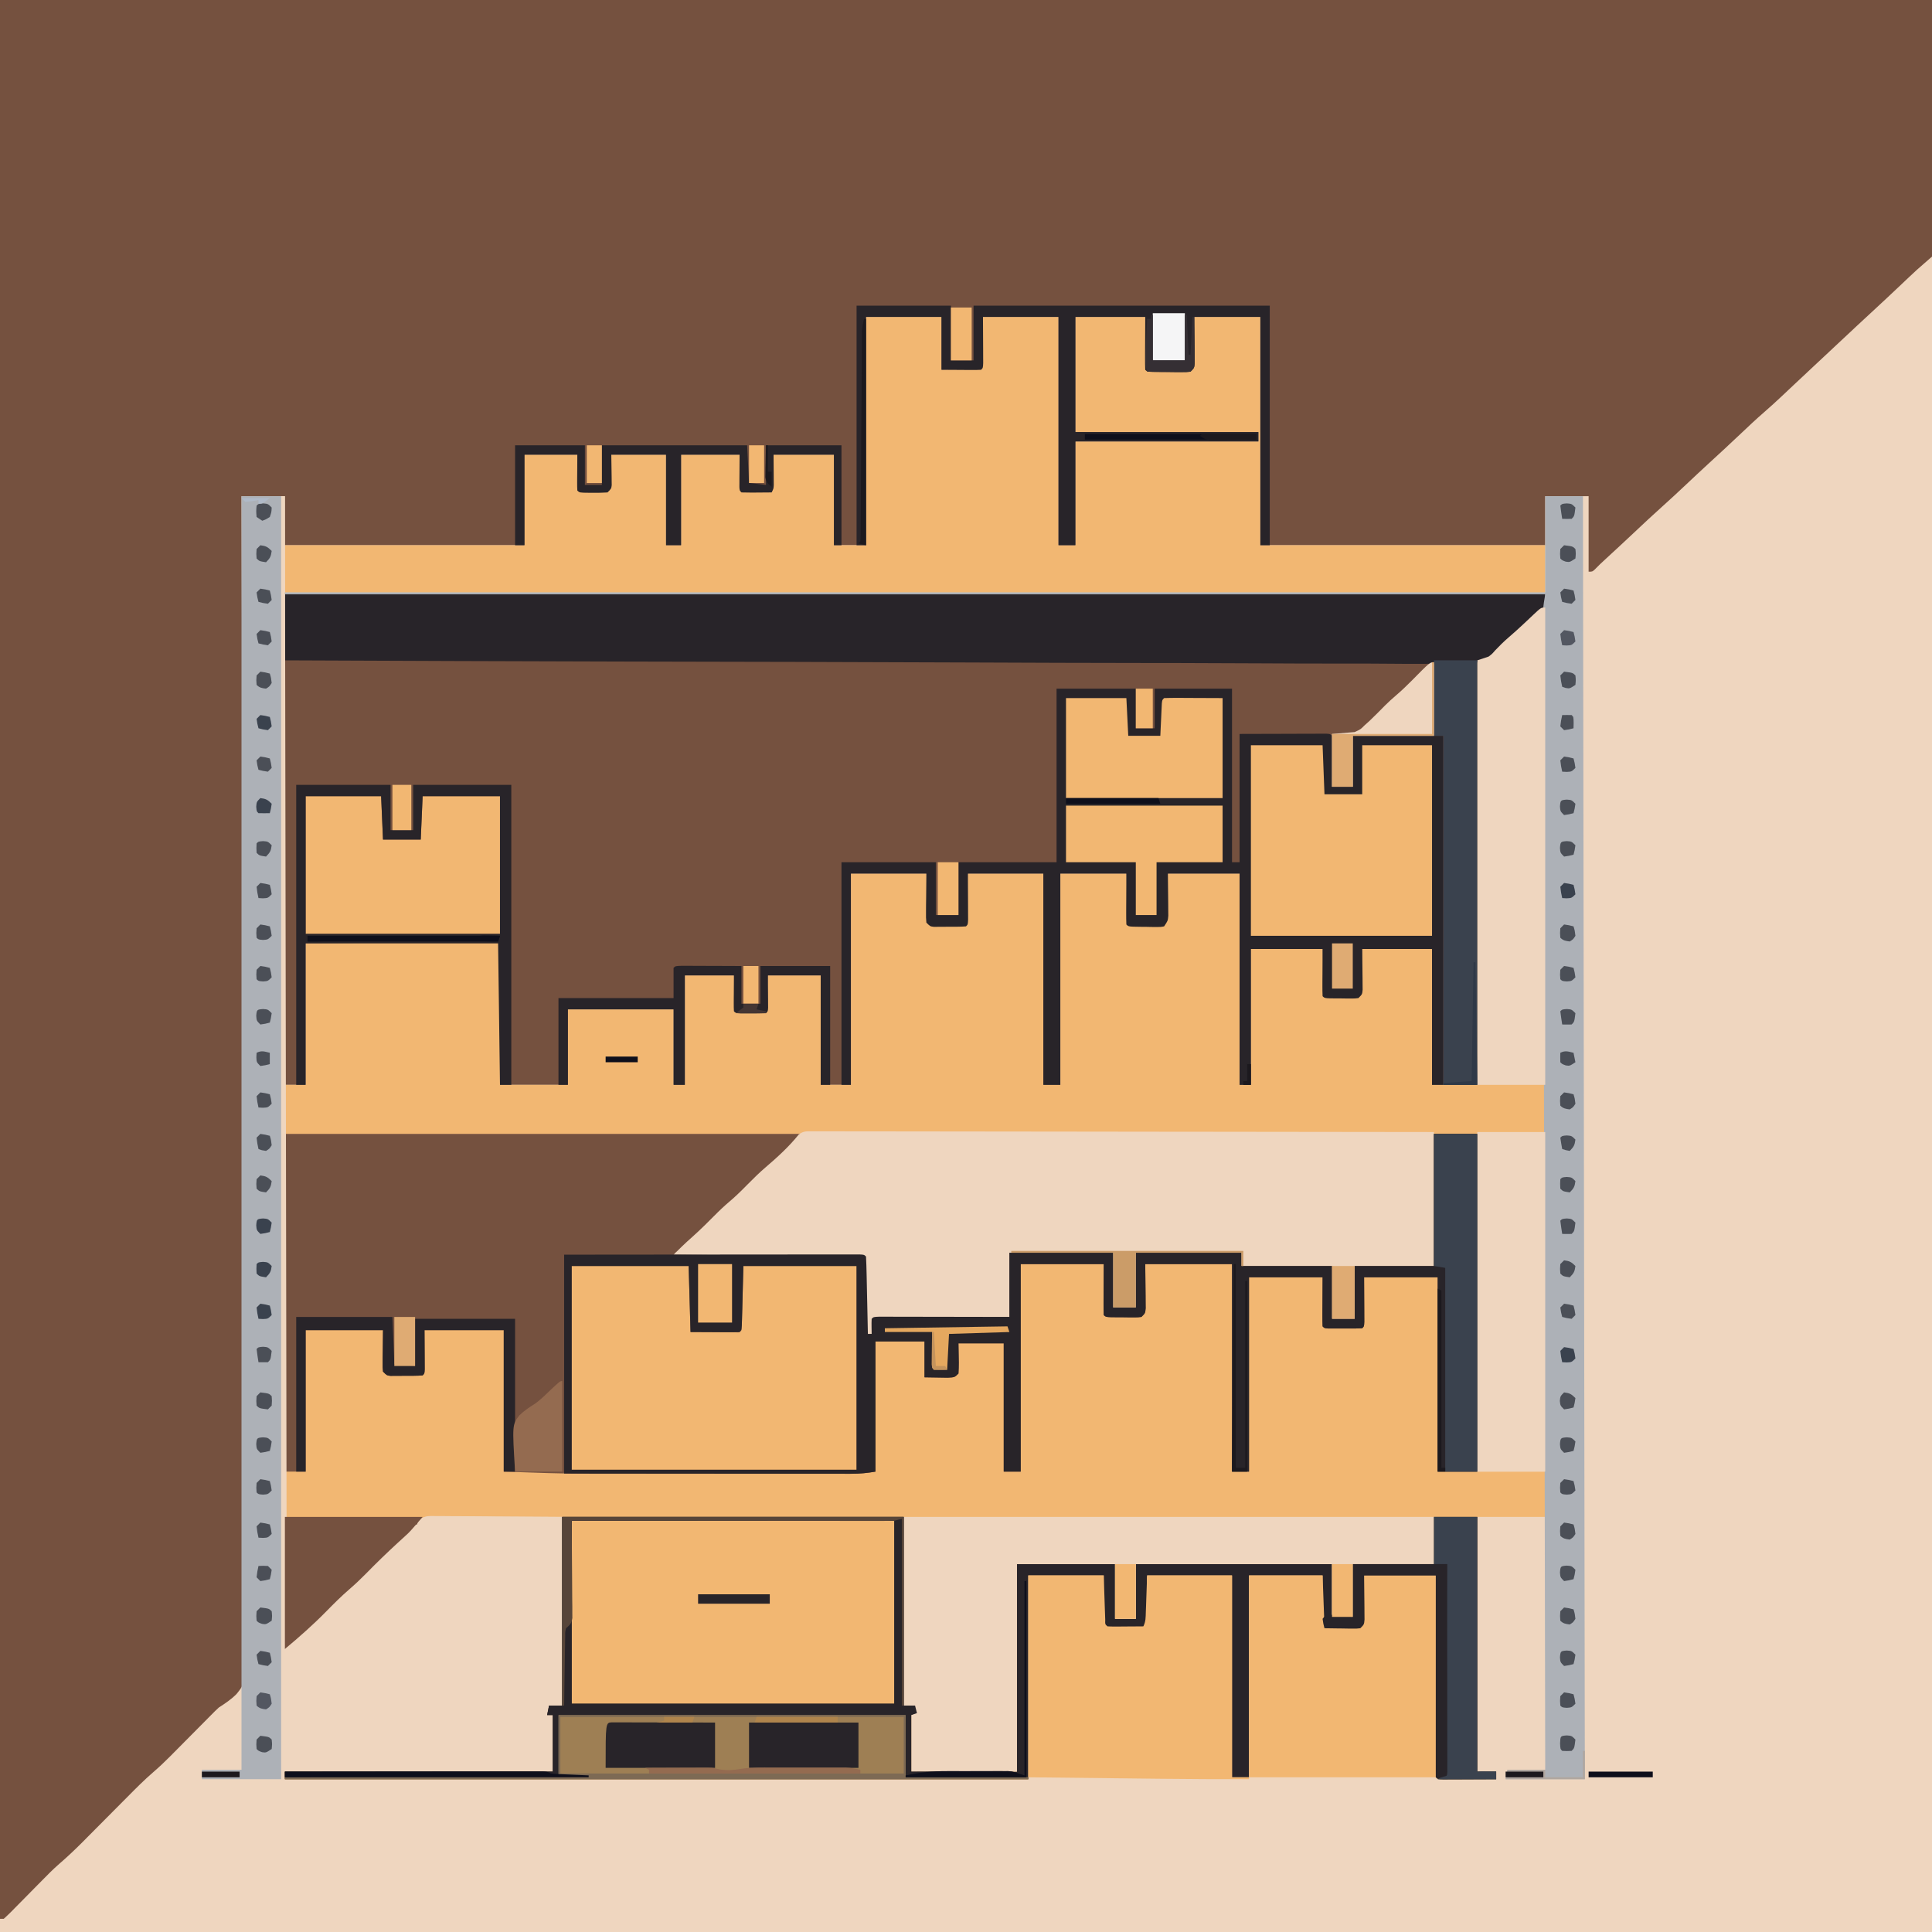
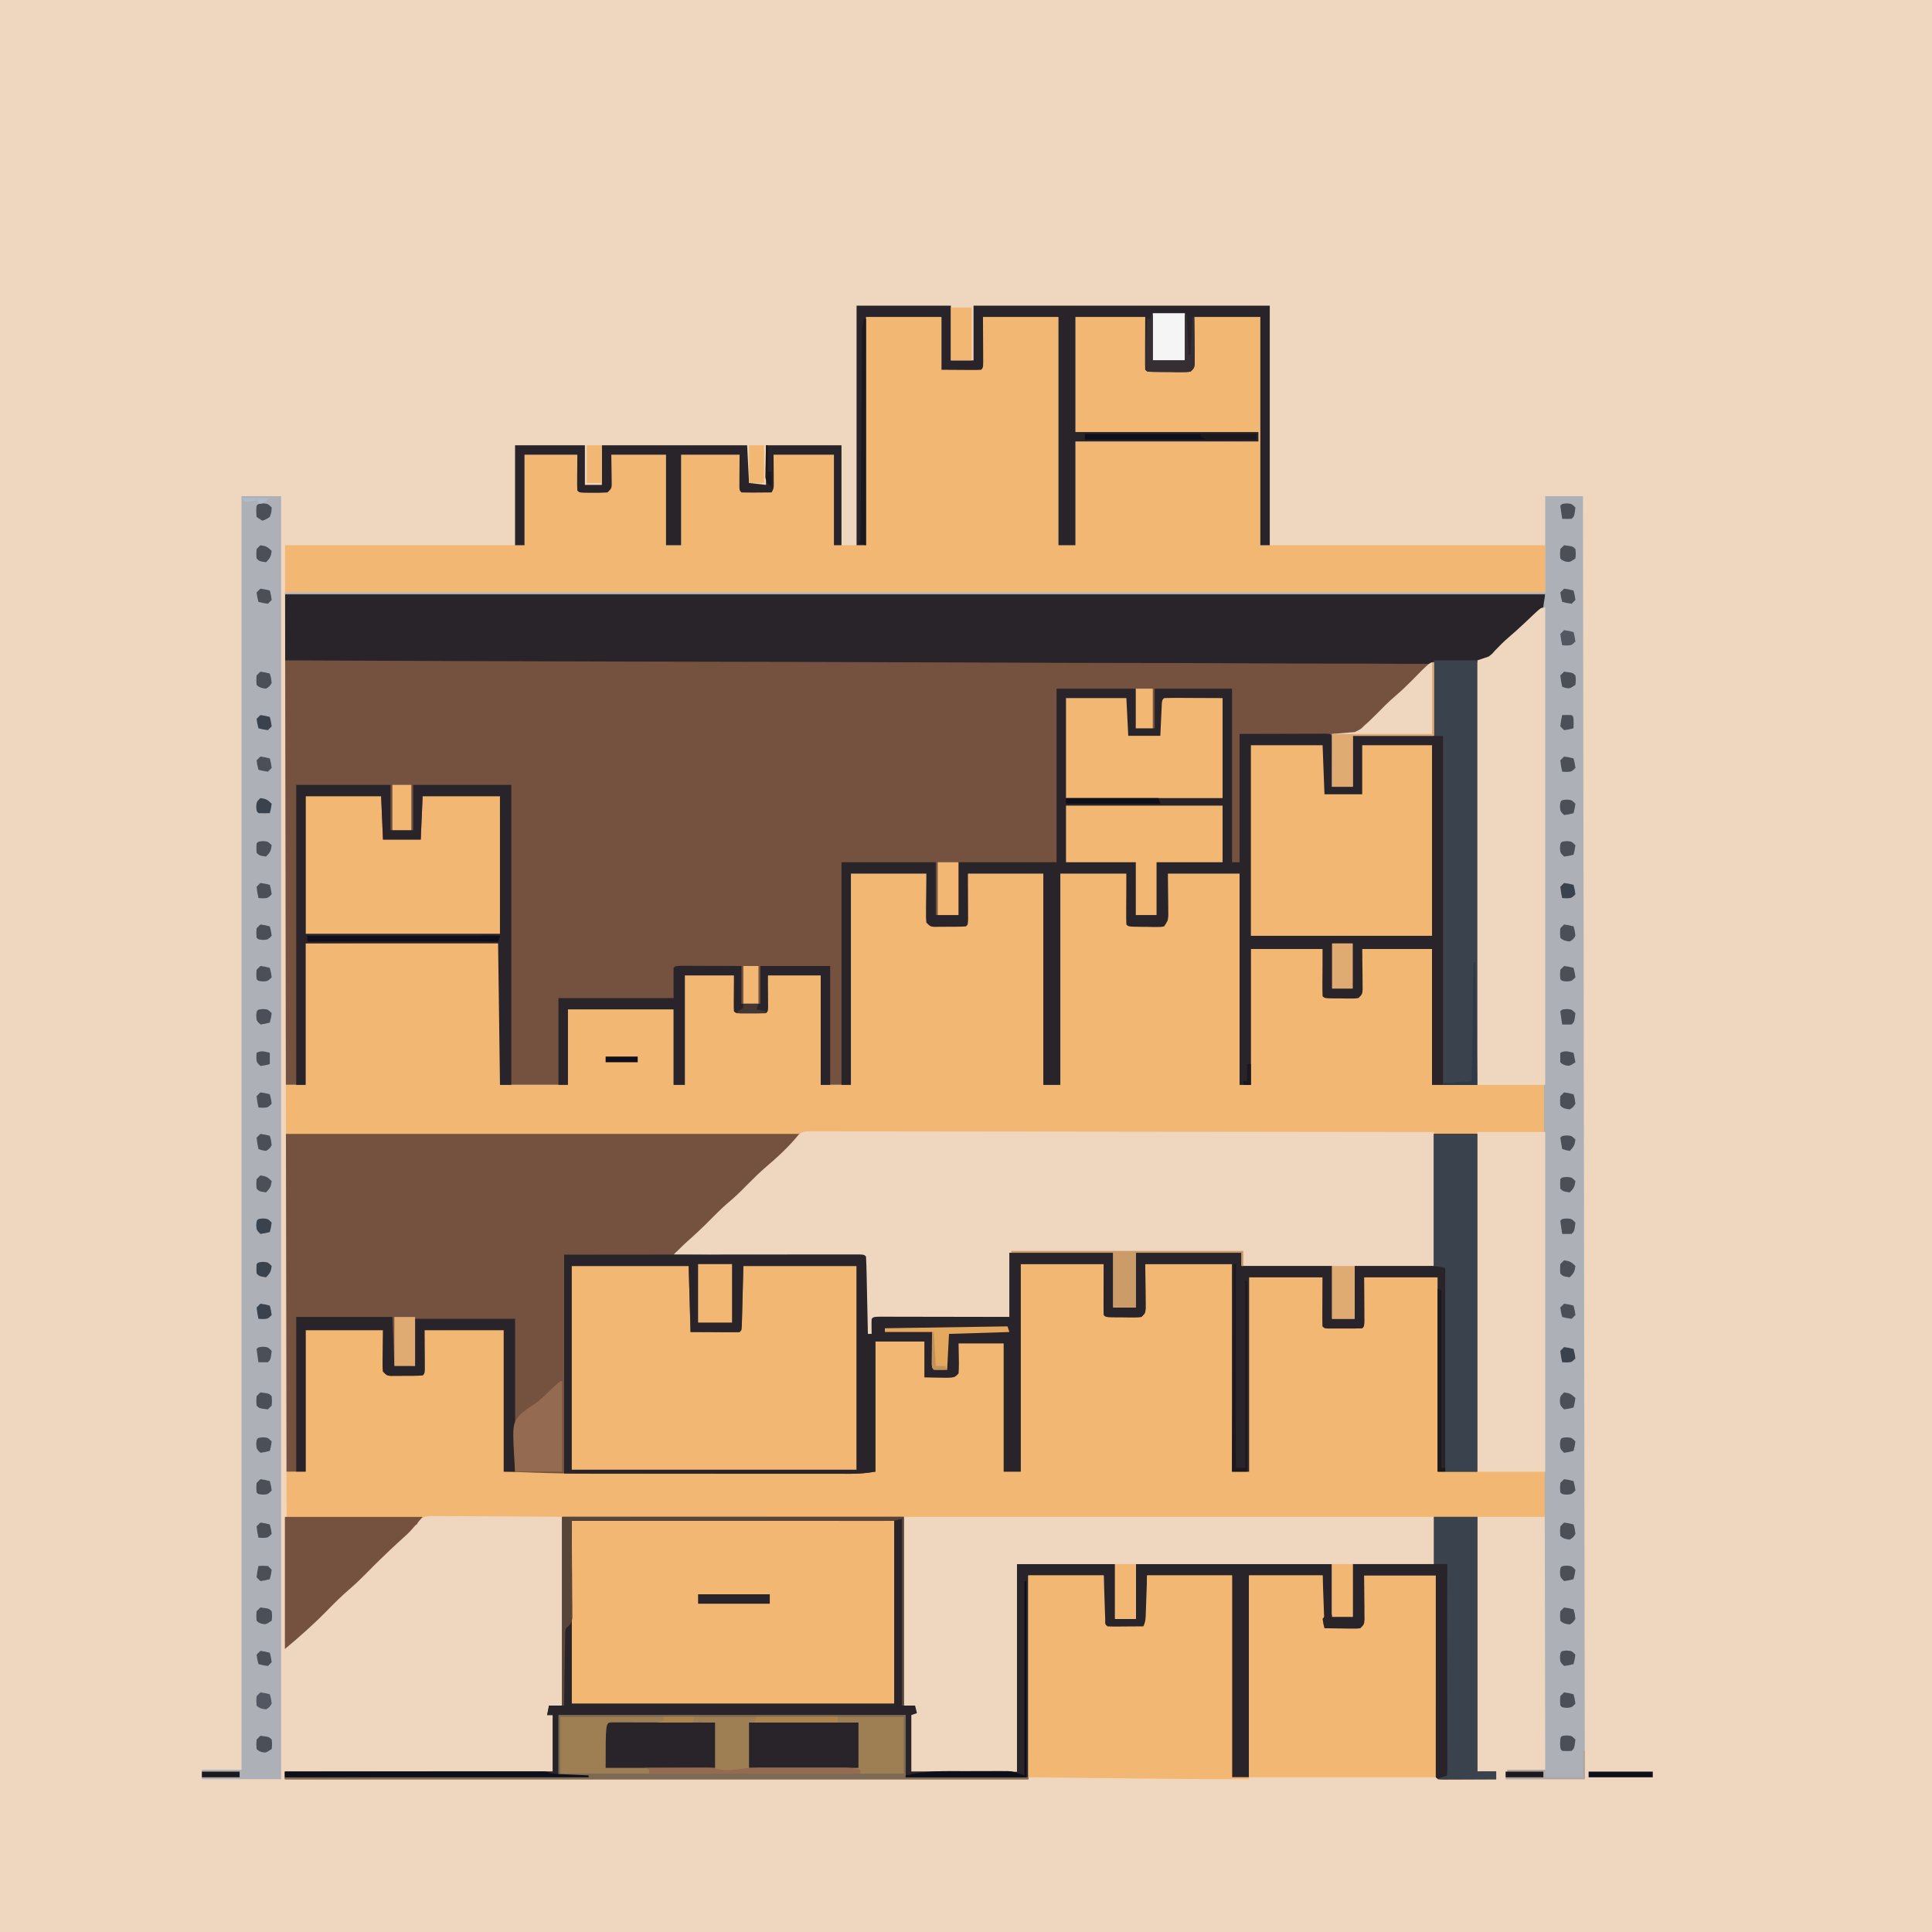
<svg xmlns="http://www.w3.org/2000/svg" version="1.1" width="1024" height="1024">
  <path d="M0 0 C337.92 0 675.84 0 1024 0 C1024 337.92 1024 675.84 1024 1024 C686.08 1024 348.16 1024 0 1024 C0 686.08 0 348.16 0 0 Z " fill="#EFD6BF" transform="translate(0,0)" />
-   <path d="M0 0 C337.92 0 675.84 0 1024 0 C1024 44.88 1024 89.76 1024 136 C1021.36 138.31 1018.72 140.62 1016 143 C1014.643 144.244 1013.293 145.495 1011.957 146.762 C1011.283 147.399 1010.609 148.037 1009.914 148.694 C1008.874 149.681 1008.874 149.681 1007.812 150.688 C1002.713 155.507 997.603 160.314 992.438 165.062 C986.954 170.106 981.513 175.194 976.082 180.293 C970.951 185.11 965.809 189.916 960.66 194.715 C957.362 197.791 954.069 200.873 950.785 203.965 C950.08 204.628 949.375 205.291 948.648 205.975 C947.307 207.236 945.968 208.499 944.629 209.764 C941.483 212.723 938.305 215.626 935.043 218.457 C930.838 222.111 926.79 225.916 922.75 229.75 C916.911 235.27 911.034 240.738 905.098 246.152 C901.324 249.608 897.602 253.119 893.875 256.625 C889.62 260.626 885.358 264.611 881 268.5 C875.959 272.999 871.043 277.626 866.122 282.255 C861.134 286.945 856.117 291.602 851.073 296.232 C849.088 298.056 847.124 299.869 845.27 301.828 C844 303 844 303 842 303 C842 289.8 842 276.6 842 263 C834.41 263 826.82 263 819 263 C819 271.58 819 280.16 819 289 C769.17 289 719.34 289 668 289 C668 249.07 668 209.14 668 168 C656.45 168 644.9 168 633 168 C633.079 176.796 633.079 176.796 633.18 185.591 C633.188 187.228 633.188 187.228 633.195 188.898 C633.211 190.579 633.211 190.579 633.227 192.294 C633 195 633 195 631 197 C628.677 197.243 628.677 197.243 625.809 197.23 C624.782 197.229 623.755 197.227 622.697 197.225 C621.622 197.212 620.546 197.2 619.438 197.188 C618.358 197.187 617.278 197.186 616.166 197.186 C608.14 197.14 608.14 197.14 607 196 C606.912 193.927 606.893 191.852 606.902 189.777 C606.905 188.643 606.907 187.508 606.91 186.34 C606.924 184.161 606.924 184.161 606.938 181.938 C606.958 177.338 606.979 172.739 607 168 C594.79 168 582.58 168 570 168 C570 188.13 570 208.26 570 229 C602.01 229 634.02 229 667 229 C667 230.65 667 232.3 667 234 C634.99 234 602.98 234 570 234 C570 252.15 570 270.3 570 289 C567.03 289 564.06 289 561 289 C561 249.07 561 209.14 561 168 C547.8 168 534.6 168 521 168 C521.04 176.841 521.04 176.841 521.09 185.681 C521.094 187.322 521.094 187.322 521.098 188.996 C521.103 190.122 521.108 191.248 521.114 192.408 C521 195 521 195 520 196 C518.438 196.087 516.873 196.107 515.309 196.098 C514.458 196.095 513.608 196.093 512.732 196.09 C511.645 196.081 510.558 196.072 509.438 196.062 C505.993 196.042 502.549 196.021 499 196 C499 186.76 499 177.52 499 168 C485.8 168 472.6 168 459 168 C459 207.93 459 247.86 459 289 C453.39 289 447.78 289 442 289 C442 273.16 442 257.32 442 241 C431.44 241 420.88 241 410 241 C410.04 246.834 410.04 246.834 410.09 252.667 C410.094 253.756 410.094 253.756 410.098 254.867 C410.106 255.983 410.106 255.983 410.114 257.121 C410 259 410 259 409 261 C406.354 261.027 403.708 261.047 401.062 261.062 C400.308 261.071 399.553 261.079 398.775 261.088 C396.85 261.097 394.925 261.052 393 261 C392 260 392 260 391.886 258.142 C391.892 257.352 391.897 256.561 391.902 255.746 C391.905 254.977 391.907 254.208 391.91 253.416 C391.924 251.942 391.924 251.942 391.938 250.438 C391.958 247.323 391.979 244.209 392 241 C381.77 241 371.54 241 361 241 C361 256.84 361 272.68 361 289 C358.36 289 355.72 289 353 289 C353 273.16 353 257.32 353 241 C343.43 241 333.86 241 324 241 C324.079 246.834 324.079 246.834 324.18 252.667 C324.188 253.756 324.188 253.756 324.195 254.867 C324.206 255.611 324.216 256.354 324.227 257.121 C324 259 324 259 322 261 C319.437 261.172 316.997 261.233 314.438 261.188 C313.739 261.187 313.041 261.186 312.322 261.186 C307.14 261.14 307.14 261.14 306 260 C305.913 258.584 305.893 257.164 305.902 255.746 C305.905 254.977 305.907 254.208 305.91 253.416 C305.924 251.942 305.924 251.942 305.938 250.438 C305.958 247.323 305.979 244.209 306 241 C296.76 241 287.52 241 278 241 C278 256.84 278 272.68 278 289 C236.09 289 194.18 289 151 289 C151 280.42 151 271.84 151 263 C143.41 263 135.82 263 128 263 C128.011 266.242 128.022 269.484 128.034 272.824 C128.226 329.551 128.403 386.279 128.508 443.007 C128.51 443.895 128.511 444.783 128.513 445.698 C128.549 464.997 128.582 484.296 128.613 503.595 C128.628 513.06 128.643 522.524 128.659 531.988 C128.661 532.93 128.662 533.872 128.664 534.842 C128.715 565.37 128.805 595.898 128.916 626.425 C129.029 657.796 129.103 689.167 129.127 720.537 C129.13 724.968 129.134 729.399 129.139 733.83 C129.139 734.702 129.14 735.574 129.141 736.472 C129.155 750.511 129.211 764.549 129.282 778.587 C129.353 792.7 129.38 806.812 129.362 820.925 C129.353 829.31 129.377 837.694 129.45 846.079 C129.5 852.341 129.488 858.601 129.451 864.863 C129.446 867.397 129.461 869.93 129.499 872.463 C129.777 892.393 129.777 892.393 125.375 897.855 C122.556 900.706 119.372 902.837 116 905 C114.604 906.291 113.234 907.611 111.919 908.983 C111.325 909.581 110.731 910.178 110.119 910.793 C109.528 911.393 108.937 911.992 108.328 912.609 C107.676 913.265 107.024 913.921 106.352 914.597 C104.315 916.645 102.282 918.697 100.25 920.75 C97.55 923.477 94.846 926.2 92.141 928.922 C91.541 929.529 90.942 930.137 90.325 930.763 C87.352 933.752 84.328 936.618 81.132 939.368 C76.445 943.42 72.106 947.786 67.75 952.188 C66.892 953.049 66.035 953.91 65.151 954.798 C62.432 957.529 59.715 960.264 57 963 C53.42 966.607 49.836 970.211 46.25 973.812 C45.441 974.629 44.633 975.446 43.8 976.288 C39.62 980.486 35.357 984.493 30.867 988.355 C27.902 990.967 25.146 993.769 22.383 996.59 C21.188 997.798 19.992 999.005 18.797 1000.213 C16.945 1002.09 15.095 1003.968 13.247 1005.849 C11.442 1007.684 9.632 1009.512 7.82 1011.34 C7.265 1011.908 6.71 1012.477 6.138 1013.063 C4.796 1014.414 3.402 1015.712 2 1017 C1.34 1017 0.68 1017 0 1017 C0 681.39 0 345.78 0 0 Z " fill="#75513F" transform="translate(0,0)" />
  <path d="M0 0 C90.09 0 180.18 0 273 0 C273 0.66 273 1.32 273 2 C271.672 3.305 271.672 3.305 269.75 4.875 C265.97 8.079 262.473 11.473 259 15 C255.149 18.9 251.236 22.608 247.059 26.16 C244.435 28.505 241.97 30.996 239.5 33.5 C235.855 37.195 232.119 40.69 228.164 44.051 C224.783 47.096 221.624 50.366 218.475 53.65 C215.91 56.278 213.322 58.568 210.311 60.679 C209.688 61.117 209.066 61.556 208.425 62.007 C207.72 62.499 207.72 62.499 207 63 C208.876 63.015 208.876 63.015 210.79 63.031 C222.548 63.129 234.305 63.232 246.063 63.339 C252.109 63.395 258.154 63.448 264.2 63.497 C270.029 63.545 275.858 63.597 281.687 63.653 C283.916 63.673 286.145 63.692 288.375 63.709 C291.485 63.733 294.596 63.763 297.707 63.795 C298.638 63.8 299.57 63.806 300.529 63.812 C306.886 63.886 306.886 63.886 308 65 C308.16 68.028 308.26 71.036 308.316 74.066 C308.337 74.975 308.358 75.884 308.379 76.82 C308.445 79.734 308.504 82.648 308.562 85.562 C308.606 87.533 308.649 89.504 308.693 91.475 C308.801 96.316 308.902 101.158 309 106 C309.66 106 310.32 106 311 106 C310.969 104.051 310.969 104.051 310.938 102.062 C310.916 100.708 310.929 99.352 311 98 C312 97 312 97 314.854 96.88 C316.131 96.882 317.407 96.884 318.723 96.886 C319.425 96.886 320.128 96.886 320.851 96.886 C323.184 96.887 325.516 96.895 327.848 96.902 C329.46 96.904 331.073 96.906 332.686 96.907 C336.939 96.91 341.192 96.92 345.445 96.931 C350.544 96.943 355.642 96.948 360.741 96.954 C368.494 96.963 376.247 96.983 384 97 C384 85.78 384 74.56 384 63 C402.15 63 420.3 63 439 63 C439 72.57 439 82.14 439 92 C442.96 92 446.92 92 451 92 C451 82.43 451 72.86 451 63 C469.48 63 487.96 63 507 63 C507 65.31 507 67.62 507 70 C522.84 70 538.68 70 555 70 C555 79.24 555 88.48 555 98 C558.96 98 562.92 98 567 98 C567 88.76 567 79.52 567 70 C580.86 70 594.72 70 609 70 C609 46.9 609 23.8 609 0 C616.59 0 624.18 0 632 0 C632 59.07 632 118.14 632 179 C643.88 179 655.76 179 668 179 C668 186.92 668 194.84 668 203 C656.12 203 644.24 203 632 203 C632 247.55 632 292.1 632 338 C635.3 338 638.6 338 642 338 C642 339.32 642 340.64 642 342 C637.603 342.025 633.207 342.043 628.81 342.055 C627.314 342.06 625.817 342.067 624.32 342.075 C622.173 342.088 620.026 342.093 617.879 342.098 C615.939 342.106 615.939 342.106 613.959 342.114 C611 342 611 342 610 341 C609.905 339.609 609.878 338.212 609.88 336.818 C609.878 335.916 609.877 335.014 609.876 334.085 C609.879 333.088 609.883 332.091 609.886 331.064 C609.886 330.02 609.886 328.977 609.886 327.901 C609.887 324.433 609.895 320.964 609.902 317.496 C609.904 315.099 609.906 312.701 609.907 310.303 C609.91 303.979 609.92 297.655 609.931 291.33 C609.942 284.882 609.946 278.434 609.951 271.986 C609.962 259.324 609.98 246.662 610 234 C597.46 234 584.92 234 572 234 C572.079 242.467 572.079 242.467 572.18 250.933 C572.188 252.509 572.188 252.509 572.195 254.117 C572.211 255.735 572.211 255.735 572.227 257.386 C572 260 572 260 570 262 C568.045 262.243 568.045 262.243 565.684 262.23 C564.837 262.229 563.991 262.227 563.119 262.225 C562.234 262.212 561.349 262.2 560.438 262.188 C559.549 262.187 558.66 262.186 557.744 262.186 C551.14 262.14 551.14 262.14 550 261 C549.912 259 549.893 256.998 549.902 254.996 C549.905 253.902 549.907 252.808 549.91 251.681 C549.924 249.581 549.924 249.581 549.938 247.438 C549.958 243.003 549.979 238.569 550 234 C537.13 234 524.26 234 511 234 C511 269.31 511 304.62 511 341 C508.03 341 505.06 341 502 341 C502 305.69 502 270.38 502 234 C487.15 234 472.3 234 457 234 C457.079 242.093 457.079 242.093 457.18 250.185 C457.188 251.696 457.188 251.696 457.195 253.238 C457.206 254.27 457.216 255.302 457.227 256.365 C457 259 457 259 455 262 C453.061 262.372 453.061 262.372 450.719 262.363 C449.877 262.363 449.035 262.362 448.168 262.361 C447.288 262.345 446.407 262.329 445.5 262.312 C444.179 262.317 444.179 262.317 442.832 262.322 C436.267 262.267 436.267 262.267 434 260 C433.773 257.386 433.773 257.386 433.805 254.117 C433.81 253.066 433.815 252.016 433.82 250.933 C433.838 249.594 433.856 248.255 433.875 246.875 C433.916 242.626 433.957 238.378 434 234 C420.8 234 407.6 234 394 234 C394 269.64 394 305.28 394 342 C263.98 342 133.96 342 0 342 C0 340.68 0 339.36 0 338 C46.86 338 93.72 338 142 338 C142 328.1 142 318.2 142 308 C141.01 308 140.02 308 139 308 C139.33 306.35 139.66 304.7 140 303 C142.31 303 144.62 303 147 303 C147 270 147 237 147 203 C134.996 202.959 122.993 202.918 110.625 202.875 C106.853 202.836 103.08 202.797 99.194 202.757 C95.774 202.771 95.774 202.771 92.355 202.797 C90.847 202.802 89.339 202.788 87.831 202.758 C78.362 202.486 78.362 202.486 69.857 206.18 C67.363 208.671 65.191 211.243 63 214 C61.665 215.23 60.305 216.436 58.906 217.594 C54.539 221.338 50.529 225.398 46.5 229.5 C41.807 234.279 37.06 238.872 31.982 243.24 C28.497 246.334 25.262 249.674 22 253 C15.003 260.134 7.677 266.602 0 273 C0 182.91 0 92.82 0 0 Z " fill="#F2B772" transform="translate(151,601)" />
  <path d="M0 0 C220.44 0 440.88 0 668 0 C668 6 668 6 666.75 7.871 C666.173 8.388 665.595 8.905 665 9.438 C664.443 9.952 663.886 10.466 663.312 10.996 C661.961 12.167 660.608 13.337 659.253 14.503 C655.709 17.571 652.248 20.688 648.895 23.965 C648.221 24.619 647.547 25.273 646.854 25.947 C645.473 27.293 644.101 28.648 642.736 30.01 C642.067 30.655 641.397 31.3 640.707 31.965 C639.817 32.841 639.817 32.841 638.909 33.734 C637 35 637 35 632 35 C632 109.25 632 183.5 632 260 C624.08 260 616.16 260 608 260 C608 236.24 608 212.48 608 188 C595.79 188 583.58 188 571 188 C571.079 195.808 571.079 195.808 571.18 203.617 C571.188 205.071 571.188 205.071 571.195 206.555 C571.211 208.047 571.211 208.047 571.227 209.57 C571 212 571 212 569 214 C567.136 214.243 567.136 214.243 564.902 214.23 C564.101 214.229 563.3 214.227 562.475 214.225 C561.637 214.212 560.8 214.2 559.938 214.188 C559.096 214.187 558.255 214.186 557.389 214.186 C551.14 214.14 551.14 214.14 550 213 C549.913 211.146 549.893 209.289 549.902 207.434 C549.905 206.421 549.907 205.408 549.91 204.365 C549.924 202.421 549.924 202.421 549.938 200.438 C549.958 196.333 549.979 192.229 550 188 C537.46 188 524.92 188 512 188 C512 211.76 512 235.52 512 260 C510.02 260 508.04 260 506 260 C506 223.04 506 186.08 506 148 C493.46 148 480.92 148 468 148 C468.079 156.093 468.079 156.093 468.18 164.185 C468.188 165.696 468.188 165.696 468.195 167.238 C468.206 168.27 468.216 169.302 468.227 170.365 C468 173 468 173 466 176 C464.045 176.356 464.045 176.356 461.684 176.328 C460.837 176.323 459.991 176.318 459.119 176.312 C458.234 176.292 457.349 176.271 456.438 176.25 C455.104 176.242 455.104 176.242 453.744 176.234 C447.154 176.154 447.154 176.154 446 175 C445.912 173 445.893 170.998 445.902 168.996 C445.905 167.902 445.907 166.808 445.91 165.681 C445.924 163.581 445.924 163.581 445.938 161.438 C445.958 157.003 445.979 152.569 446 148 C434.45 148 422.9 148 411 148 C411 184.96 411 221.92 411 260 C408.03 260 405.06 260 402 260 C402 223.04 402 186.08 402 148 C388.8 148 375.6 148 362 148 C362.04 156.841 362.04 156.841 362.09 165.681 C362.094 167.322 362.094 167.322 362.098 168.996 C362.106 170.685 362.106 170.685 362.114 172.408 C362 175 362 175 361 176 C357.862 176.25 354.71 176.185 351.562 176.188 C350.678 176.2 349.793 176.212 348.881 176.225 C348.035 176.227 347.188 176.228 346.316 176.23 C345.537 176.235 344.758 176.239 343.955 176.243 C342 176 342 176 340 174 C339.773 171.386 339.773 171.386 339.805 168.117 C339.81 167.066 339.815 166.016 339.82 164.933 C339.838 163.594 339.856 162.255 339.875 160.875 C339.916 156.626 339.957 152.377 340 148 C326.8 148 313.6 148 300 148 C300 184.96 300 221.92 300 260 C294.72 260 289.44 260 284 260 C284 240.86 284 221.72 284 202 C274.76 202 265.52 202 256 202 C256.04 208.208 256.04 208.208 256.09 214.416 C256.094 215.569 256.094 215.569 256.098 216.746 C256.106 217.932 256.106 217.932 256.114 219.142 C256 221 256 221 255 222 C252.323 222.1 249.677 222.139 247 222.125 C246.25 222.129 245.5 222.133 244.727 222.137 C239.127 222.127 239.127 222.127 238 221 C237.913 219.584 237.893 218.164 237.902 216.746 C237.905 215.977 237.907 215.208 237.91 214.416 C237.919 213.433 237.928 212.45 237.938 211.438 C237.958 208.323 237.979 205.209 238 202 C229.42 202 220.84 202 212 202 C212 221.14 212 240.28 212 260 C210.02 260 208.04 260 206 260 C206 246.8 206 233.6 206 220 C187.52 220 169.04 220 150 220 C150 233.2 150 246.4 150 260 C138.12 260 126.24 260 114 260 C113.67 235.25 113.34 210.5 113 185 C79.34 185 45.68 185 11 185 C11 209.75 11 234.5 11 260 C7.37 260 3.74 260 0 260 C0 174.2 0 88.4 0 0 Z " fill="#75513F" transform="translate(151,315)" />
  <path d="M0 0 C0 151.14 0 302.28 0 458 C-11.88 458 -23.76 458 -36 458 C-36 398.93 -36 339.86 -36 279 C-43.59 279 -51.18 279 -59 279 C-59 302.1 -59 325.2 -59 349 C-72.86 349 -86.72 349 -101 349 C-101 358.24 -101 367.48 -101 377 C-104.96 377 -108.92 377 -113 377 C-113 367.76 -113 358.52 -113 349 C-128.84 349 -144.68 349 -161 349 C-161 346.69 -161 344.38 -161 342 C-179.48 342 -197.96 342 -217 342 C-217 351.57 -217 361.14 -217 371 C-220.96 371 -224.92 371 -229 371 C-229 361.43 -229 351.86 -229 342 C-247.15 342 -265.3 342 -284 342 C-284 353.22 -284 364.44 -284 376 C-307.76 376.33 -331.52 376.66 -356 377 C-356.33 379.64 -356.66 382.28 -357 385 C-357.99 385.33 -358.98 385.66 -360 386 C-360.33 372.14 -360.66 358.28 -361 344 C-394.33 343.67 -427.66 343.34 -462 343 C-458.825 339.825 -455.729 336.825 -452.375 333.875 C-447.595 329.607 -443.091 325.11 -438.586 320.555 C-435.855 317.857 -433.013 315.363 -430.094 312.875 C-427.46 310.517 -424.982 308.016 -422.5 305.5 C-418.861 301.812 -415.134 298.32 -411.184 294.969 C-407.644 291.777 -404.339 288.344 -401.035 284.91 C-399.726 283.571 -398.367 282.281 -397 281 C-396.34 281 -395.68 281 -395 281 C-395 280.34 -395 279.68 -395 279 C-485.09 279 -575.18 279 -668 279 C-668 270.42 -668 261.84 -668 253 C-664.37 253 -660.74 253 -657 253 C-657 228.25 -657 203.5 -657 178 C-606.015 177.505 -606.015 177.505 -554 177 C-554 202.08 -554 227.16 -554 253 C-542.12 253 -530.24 253 -518 253 C-518 239.8 -518 226.6 -518 213 C-499.52 213 -481.04 213 -462 213 C-462 226.2 -462 239.4 -462 253 C-460.02 253 -458.04 253 -456 253 C-456 233.86 -456 214.72 -456 195 C-447.42 195 -438.84 195 -430 195 C-429.67 201.27 -429.34 207.54 -429 214 C-423.72 214 -418.44 214 -413 214 C-412.67 207.73 -412.34 201.46 -412 195 C-402.76 195 -393.52 195 -384 195 C-384 214.14 -384 233.28 -384 253 C-378.72 253 -373.44 253 -368 253 C-368 216.04 -368 179.08 -368 141 C-354.8 141 -341.6 141 -328 141 C-327.563 153.937 -327.563 153.937 -327.432 158.023 C-327.394 159.076 -327.356 160.13 -327.316 161.215 C-327.28 162.299 -327.243 163.383 -327.205 164.5 C-327.276 166.939 -327.276 166.939 -326 168 C-324.584 168.087 -323.164 168.107 -321.746 168.098 C-320.977 168.095 -320.208 168.093 -319.416 168.09 C-318.433 168.081 -317.45 168.072 -316.438 168.062 C-313.323 168.042 -310.209 168.021 -307 168 C-306.67 159.09 -306.34 150.18 -306 141 C-292.8 141 -279.6 141 -266 141 C-266 177.96 -266 214.92 -266 253 C-263.03 253 -260.06 253 -257 253 C-257 216.04 -257 179.08 -257 141 C-245.45 141 -233.9 141 -222 141 C-221.67 149.91 -221.34 158.82 -221 168 C-214.73 168 -208.46 168 -202 168 C-200.686 165.373 -200.787 163.274 -200.684 160.336 C-200.645 159.326 -200.607 158.316 -200.568 157.275 C-200.503 155.344 -200.503 155.344 -200.438 153.375 C-200.293 149.291 -200.149 145.207 -200 141 C-187.46 141 -174.92 141 -162 141 C-162 177.96 -162 214.92 -162 253 C-160.02 253 -158.04 253 -156 253 C-156 229.24 -156 205.48 -156 181 C-143.46 181 -130.92 181 -118 181 C-117.67 189.25 -117.34 197.5 -117 206 C-112.576 206.031 -112.576 206.031 -108.062 206.062 C-107.132 206.072 -106.201 206.081 -105.242 206.09 C-104.15 206.094 -104.15 206.094 -103.035 206.098 C-102.286 206.103 -101.537 206.108 -100.766 206.114 C-98.973 206.193 -98.973 206.193 -98 205 C-97.842 203.221 -97.749 201.437 -97.684 199.652 C-97.645 198.68 -97.607 197.708 -97.568 196.707 C-97.525 195.463 -97.482 194.219 -97.438 192.938 C-97.293 188.998 -97.149 185.059 -97 181 C-84.79 181 -72.58 181 -60 181 C-60 204.76 -60 228.52 -60 253 C-52.08 253 -44.16 253 -36 253 C-36 178.75 -36 104.5 -36 28 C-33.03 27.01 -33.03 27.01 -30 26 C-28.129 24.571 -28.129 24.571 -26.625 22.812 C-24.296 20.342 -21.953 18.022 -19.375 15.812 C-16.751 13.561 -14.192 11.257 -11.672 8.891 C-11.087 8.343 -10.503 7.795 -9.901 7.231 C-8.727 6.129 -7.558 5.022 -6.392 3.911 C-2.221 0 -2.221 0 0 0 Z " fill="#F2B772" transform="translate(819,322)" />
  <path d="M0 0 C90.09 0 180.18 0 273 0 C273 0.66 273 1.32 273 2 C271.672 3.305 271.672 3.305 269.75 4.875 C265.97 8.079 262.473 11.473 259 15 C255.149 18.9 251.236 22.608 247.059 26.16 C244.435 28.505 241.97 30.996 239.5 33.5 C235.855 37.195 232.119 40.69 228.164 44.051 C224.783 47.096 221.624 50.366 218.475 53.65 C215.91 56.278 213.322 58.568 210.311 60.679 C209.688 61.117 209.066 61.556 208.425 62.007 C207.72 62.499 207.72 62.499 207 63 C208.876 63.015 208.876 63.015 210.79 63.031 C222.548 63.129 234.305 63.232 246.063 63.339 C252.109 63.395 258.154 63.448 264.2 63.497 C270.029 63.545 275.858 63.597 281.687 63.653 C283.916 63.673 286.145 63.692 288.375 63.709 C291.485 63.733 294.596 63.763 297.707 63.795 C298.638 63.8 299.57 63.806 300.529 63.812 C306.886 63.886 306.886 63.886 308 65 C308.16 68.028 308.26 71.036 308.316 74.066 C308.337 74.975 308.358 75.884 308.379 76.82 C308.445 79.734 308.504 82.648 308.562 85.562 C308.606 87.533 308.649 89.504 308.693 91.475 C308.801 96.316 308.902 101.158 309 106 C309.66 106 310.32 106 311 106 C310.969 104.051 310.969 104.051 310.938 102.062 C310.916 100.708 310.929 99.352 311 98 C312 97 312 97 314.854 96.88 C316.131 96.882 317.407 96.884 318.723 96.886 C319.425 96.886 320.128 96.886 320.851 96.886 C323.184 96.887 325.516 96.895 327.848 96.902 C329.46 96.904 331.073 96.906 332.686 96.907 C336.939 96.91 341.192 96.92 345.445 96.931 C350.544 96.943 355.642 96.948 360.741 96.954 C368.494 96.963 376.247 96.983 384 97 C384 85.78 384 74.56 384 63 C402.15 63 420.3 63 439 63 C439 72.57 439 82.14 439 92 C442.96 92 446.92 92 451 92 C451 82.43 451 72.86 451 63 C469.48 63 487.96 63 507 63 C507 65.31 507 67.62 507 70 C522.84 70 538.68 70 555 70 C555 79.24 555 88.48 555 98 C558.96 98 562.92 98 567 98 C567 88.76 567 79.52 567 70 C580.86 70 594.72 70 609 70 C609 46.9 609 23.8 609 0 C616.59 0 624.18 0 632 0 C632 59.07 632 118.14 632 179 C625.07 179 618.14 179 611 179 C611 145.01 611 111.02 611 76 C598.13 76 585.26 76 572 76 C572.04 84.512 572.04 84.512 572.09 93.023 C572.094 94.603 572.094 94.603 572.098 96.215 C572.103 97.299 572.108 98.383 572.114 99.5 C572 102 572 102 571 103 C569.523 103.099 568.042 103.131 566.562 103.133 C565.221 103.135 565.221 103.135 563.852 103.137 C562.44 103.131 562.44 103.131 561 103.125 C559.588 103.131 559.588 103.131 558.148 103.137 C557.254 103.135 556.359 103.134 555.438 103.133 C554.611 103.132 553.785 103.131 552.934 103.129 C551 103 551 103 550 102 C549.913 100.073 549.893 98.143 549.902 96.215 C549.905 95.162 549.907 94.108 549.91 93.023 C549.924 91.001 549.924 91.001 549.938 88.938 C549.958 84.668 549.979 80.399 550 76 C537.13 76 524.26 76 511 76 C511 109.99 511 143.98 511 179 C508.03 179 505.06 179 502 179 C502 142.7 502 106.4 502 69 C486.82 69 471.64 69 456 69 C456.079 77.467 456.079 77.467 456.18 85.933 C456.188 87.509 456.188 87.509 456.195 89.117 C456.206 90.196 456.216 91.275 456.227 92.386 C456 95 456 95 454 97 C452.045 97.243 452.045 97.243 449.684 97.23 C448.837 97.229 447.991 97.227 447.119 97.225 C446.234 97.212 445.349 97.2 444.438 97.188 C443.549 97.187 442.66 97.186 441.744 97.186 C435.14 97.14 435.14 97.14 434 96 C433.912 94 433.893 91.998 433.902 89.996 C433.905 88.902 433.907 87.808 433.91 86.681 C433.924 84.581 433.924 84.581 433.938 82.438 C433.958 78.003 433.979 73.569 434 69 C419.48 69 404.96 69 390 69 C390 105.3 390 141.6 390 179 C387.03 179 384.06 179 381 179 C381 156.56 381 134.12 381 111 C373.08 111 365.16 111 357 111 C357.079 116.176 357.079 116.176 357.18 121.351 C357.195 123.235 357.099 125.119 357 127 C355 129 355 129 351.305 129.195 C349.828 129.184 348.351 129.158 346.875 129.125 C344.276 129.084 341.678 129.043 339 129 C339 122.73 339 116.46 339 110 C330.42 110 321.84 110 313 110 C313 132.77 313 155.54 313 179 C308.532 179.745 304.869 180.126 300.413 180.127 C298.448 180.131 298.448 180.131 296.444 180.136 C295.004 180.134 293.564 180.132 292.123 180.129 C290.596 180.131 289.069 180.133 287.543 180.135 C283.396 180.139 279.25 180.137 275.104 180.134 C270.733 180.132 266.362 180.134 261.991 180.136 C254.624 180.138 247.257 180.135 239.891 180.13 C231.457 180.125 223.023 180.127 214.59 180.132 C207.299 180.137 200.009 180.137 192.718 180.135 C188.387 180.133 184.056 180.133 179.726 180.136 C175.624 180.139 171.522 180.137 167.421 180.131 C165.945 180.13 164.47 180.13 162.995 180.133 C147.309 180.155 131.693 179.506 116 179 C116 154.25 116 129.5 116 104 C102.14 104 88.28 104 74 104 C74.04 111.524 74.04 111.524 74.09 119.049 C74.093 119.98 74.095 120.911 74.098 121.871 C74.103 122.829 74.108 123.788 74.114 124.775 C74 127 74 127 73 128 C69.862 128.25 66.71 128.185 63.562 128.188 C62.678 128.2 61.793 128.212 60.881 128.225 C60.035 128.227 59.188 128.228 58.316 128.23 C57.537 128.235 56.758 128.239 55.955 128.243 C54 128 54 128 52 126 C51.773 123.753 51.773 123.753 51.805 120.992 C51.81 120.104 51.815 119.216 51.82 118.3 C51.838 117.17 51.856 116.04 51.875 114.875 C51.916 111.286 51.958 107.697 52 104 C38.47 104 24.94 104 11 104 C11 128.75 11 153.5 11 179 C7.37 179 3.74 179 0 179 C0 119.93 0 60.86 0 0 Z " fill="#75513F" transform="translate(151,601)" />
  <path d="M0 0 C13.2 0 26.4 0 40 0 C40 9.24 40 18.48 40 28 C50.395 27.505 50.395 27.505 61 27 C61.33 18.09 61.66 9.18 62 0 C75.2 0 88.4 0 102 0 C102 39.93 102 79.86 102 121 C104.97 121 107.94 121 111 121 C111 102.85 111 84.7 111 66 C143.01 66 175.02 66 208 66 C208 64.35 208 62.7 208 61 C175.99 61 143.98 61 111 61 C111 40.87 111 20.74 111 0 C123.21 0 135.42 0 148 0 C148.33 9.24 148.66 18.48 149 28 C152.774 28.021 156.549 28.041 160.438 28.062 C161.629 28.072 162.821 28.081 164.049 28.09 C164.98 28.093 165.911 28.095 166.871 28.098 C167.829 28.103 168.788 28.108 169.775 28.114 C171.973 28.251 171.973 28.251 173 27 C173.158 25.002 173.251 22.999 173.316 20.996 C173.355 19.902 173.393 18.808 173.432 17.681 C173.497 15.581 173.497 15.581 173.562 13.438 C173.707 9.003 173.851 4.569 174 0 C185.55 0 197.1 0 209 0 C209 39.93 209 79.86 209 121 C258.83 121 308.66 121 360 121 C360 129.25 360 137.5 360 146 C139.56 146 -80.88 146 -308 146 C-308 137.75 -308 129.5 -308 121 C-266.09 121 -224.18 121 -181 121 C-181 105.16 -181 89.32 -181 73 C-171.76 73 -162.52 73 -153 73 C-152.67 79.27 -152.34 85.54 -152 92 C-149.546 92.021 -147.091 92.041 -144.562 92.062 C-143.788 92.072 -143.014 92.081 -142.217 92.09 C-140.478 92.097 -138.739 92.05 -137 92 C-135.486 90.486 -135.787 89.075 -135.684 86.965 C-135.645 86.236 -135.607 85.508 -135.568 84.758 C-135.525 83.827 -135.482 82.896 -135.438 81.938 C-135.293 78.988 -135.149 76.039 -135 73 C-125.43 73 -115.86 73 -106 73 C-106 88.84 -106 104.68 -106 121 C-103.36 121 -100.72 121 -98 121 C-98 105.16 -98 89.32 -98 73 C-87.77 73 -77.54 73 -67 73 C-66.67 79.27 -66.34 85.54 -66 92 C-60.72 92.33 -55.44 92.66 -50 93 C-49.67 86.4 -49.34 79.8 -49 73 C-38.44 73 -27.88 73 -17 73 C-17 88.84 -17 104.68 -17 121 C-11.39 121 -5.78 121 0 121 C0 81.07 0 41.14 0 0 Z " fill="#F2B772" transform="translate(459,168)" />
  <path d="M0 0 C59.73 0 119.46 0 181 0 C181 33 181 66 181 100 C182.98 100 184.96 100 187 100 C187.33 101.32 187.66 102.64 188 104 C186.515 104.495 186.515 104.495 185 105 C185 114.9 185 124.8 185 135 C203.48 135 221.96 135 241 135 C241 98.7 241 62.4 241 25 C258.16 25 275.32 25 293 25 C293 34.57 293 44.14 293 54 C296.63 54 300.26 54 304 54 C304 44.43 304 34.86 304 25 C338.32 25 372.64 25 408 25 C408 34.24 408 43.48 408 53 C411.63 53 415.26 53 419 53 C419 43.76 419 34.52 419 25 C433.19 25 447.38 25 462 25 C462 16.75 462 8.5 462 0 C469.59 0 477.18 0 485 0 C485 44.55 485 89.1 485 135 C488.3 135 491.6 135 495 135 C495 136.32 495 137.64 495 139 C490.603 139.025 486.207 139.043 481.81 139.055 C480.314 139.06 478.817 139.067 477.32 139.075 C475.173 139.088 473.026 139.093 470.879 139.098 C469.585 139.103 468.292 139.108 466.959 139.114 C464 139 464 139 463 138 C462.905 136.609 462.878 135.212 462.88 133.818 C462.878 132.916 462.877 132.014 462.876 131.085 C462.879 130.088 462.883 129.091 462.886 128.064 C462.886 127.02 462.886 125.977 462.886 124.901 C462.887 121.433 462.895 117.964 462.902 114.496 C462.904 112.099 462.906 109.701 462.907 107.303 C462.91 100.979 462.92 94.655 462.931 88.33 C462.942 81.882 462.946 75.434 462.951 68.986 C462.962 56.324 462.98 43.662 463 31 C450.46 31 437.92 31 425 31 C425.079 39.467 425.079 39.467 425.18 47.933 C425.188 49.509 425.188 49.509 425.195 51.117 C425.211 52.735 425.211 52.735 425.227 54.386 C425 57 425 57 423 59 C421.045 59.243 421.045 59.243 418.684 59.23 C417.837 59.229 416.991 59.227 416.119 59.225 C414.792 59.206 414.792 59.206 413.438 59.188 C412.549 59.187 411.66 59.186 410.744 59.186 C404.14 59.14 404.14 59.14 403 58 C402.912 56 402.893 53.998 402.902 51.996 C402.905 50.902 402.907 49.808 402.91 48.681 C402.924 46.581 402.924 46.581 402.938 44.438 C402.958 40.003 402.979 35.569 403 31 C390.13 31 377.26 31 364 31 C364 66.31 364 101.62 364 138 C361.03 138 358.06 138 355 138 C355 102.69 355 67.38 355 31 C340.15 31 325.3 31 310 31 C310.079 39.093 310.079 39.093 310.18 47.185 C310.188 48.696 310.188 48.696 310.195 50.238 C310.206 51.27 310.216 52.302 310.227 53.365 C310 56 310 56 308 59 C306.061 59.372 306.061 59.372 303.719 59.363 C302.877 59.363 302.035 59.362 301.168 59.361 C300.288 59.345 299.407 59.329 298.5 59.312 C297.179 59.317 297.179 59.317 295.832 59.322 C289.267 59.267 289.267 59.267 287 57 C286.773 54.386 286.773 54.386 286.805 51.117 C286.81 50.066 286.815 49.016 286.82 47.933 C286.838 46.594 286.856 45.255 286.875 43.875 C286.916 39.626 286.957 35.378 287 31 C273.8 31 260.6 31 247 31 C247 66.64 247 102.28 247 139 C116.98 139 -13.04 139 -147 139 C-147 137.68 -147 136.36 -147 135 C-100.14 135 -53.28 135 -5 135 C-5 125.1 -5 115.2 -5 105 C-5.99 105 -6.98 105 -8 105 C-7.67 103.35 -7.34 101.7 -7 100 C-4.69 100 -2.38 100 0 100 C0 67 0 34 0 0 Z " fill="#F2B772" transform="translate(298,804)" />
  <path d="M0 0 C1.173 -0.006 2.346 -0.012 3.554 -0.018 C4.849 -0.009 6.144 -0.001 7.478 0.008 C8.862 0.007 10.246 0.004 11.631 0.001 C15.444 -0.006 19.256 0.006 23.069 0.021 C27.178 0.034 31.286 0.03 35.394 0.027 C42.515 0.026 49.636 0.035 56.757 0.052 C67.053 0.076 77.348 0.084 87.644 0.088 C104.347 0.094 121.05 0.114 137.753 0.143 C153.981 0.17 170.209 0.192 186.436 0.204 C187.436 0.205 188.436 0.206 189.466 0.207 C194.482 0.211 199.498 0.214 204.514 0.218 C246.142 0.249 287.771 0.305 329.399 0.369 C329.399 23.799 329.399 47.229 329.399 71.369 C315.539 71.369 301.679 71.369 287.399 71.369 C287.399 80.609 287.399 89.849 287.399 99.369 C283.439 99.369 279.479 99.369 275.399 99.369 C275.399 90.129 275.399 80.889 275.399 71.369 C259.559 71.369 243.719 71.369 227.399 71.369 C227.399 69.059 227.399 66.749 227.399 64.369 C208.919 64.369 190.439 64.369 171.399 64.369 C171.399 73.939 171.399 83.509 171.399 93.369 C167.439 93.369 163.479 93.369 159.399 93.369 C159.399 83.799 159.399 74.229 159.399 64.369 C141.249 64.369 123.099 64.369 104.399 64.369 C104.399 75.589 104.399 86.809 104.399 98.369 C68.759 98.864 68.759 98.864 32.399 99.369 C32.069 102.009 31.739 104.649 31.399 107.369 C29.914 107.864 29.914 107.864 28.399 108.369 C27.904 87.579 27.904 87.579 27.399 66.369 C-5.931 66.039 -39.261 65.709 -73.601 65.369 C-70.426 62.194 -67.33 59.194 -63.976 56.244 C-59.196 51.976 -54.692 47.479 -50.187 42.924 C-47.456 40.226 -44.614 37.732 -41.695 35.244 C-39.061 32.886 -36.583 30.385 -34.101 27.869 C-31.048 24.774 -27.978 21.75 -24.663 18.932 C-18.594 13.756 -12.271 7.958 -7.286 1.725 C-4.86 -0.227 -3.089 -0.003 0 0 Z " fill="#EFD6BF" transform="translate(430.601,599.631)" />
  <path d="M0 0 C13.86 0 27.72 0 42 0 C42 6.93 42 13.86 42 21 C45.3 21 48.6 21 52 21 C52 14.07 52 7.14 52 0 C65.53 0 79.06 0 93 0 C93 30.36 93 60.72 93 92 C94.32 92 95.64 92 97 92 C97 69.56 97 47.12 97 24 C104.899 23.979 112.799 23.959 120.938 23.938 C123.434 23.928 125.931 23.919 128.504 23.91 C130.47 23.907 132.436 23.904 134.402 23.902 C135.949 23.895 135.949 23.895 137.527 23.887 C138.989 23.887 138.989 23.887 140.48 23.886 C141.756 23.883 141.756 23.883 143.057 23.88 C145 24 145 24 146 25 C146.088 27 146.107 29.002 146.098 31.004 C146.094 32.219 146.091 33.434 146.088 34.686 C146.08 35.965 146.071 37.244 146.062 38.562 C146.058 39.846 146.053 41.129 146.049 42.451 C146.037 45.634 146.021 48.817 146 52 C149.63 52 153.26 52 157 52 C157 43.09 157 34.18 157 25 C172.84 25 188.68 25 205 25 C205 86.05 205 147.1 205 210 C203.02 210 201.04 210 199 210 C199 186.24 199 162.48 199 138 C186.79 138 174.58 138 162 138 C162.079 145.808 162.079 145.808 162.18 153.617 C162.188 155.071 162.188 155.071 162.195 156.555 C162.206 157.55 162.216 158.545 162.227 159.57 C162 162 162 162 160 164 C158.136 164.243 158.136 164.243 155.902 164.23 C155.101 164.229 154.3 164.227 153.475 164.225 C152.637 164.212 151.8 164.2 150.938 164.188 C150.096 164.187 149.255 164.186 148.389 164.186 C142.14 164.14 142.14 164.14 141 163 C140.913 161.146 140.893 159.289 140.902 157.434 C140.905 156.421 140.907 155.408 140.91 154.365 C140.919 153.069 140.928 151.773 140.938 150.438 C140.958 146.333 140.979 142.229 141 138 C128.46 138 115.92 138 103 138 C103 161.76 103 185.52 103 210 C101.02 210 99.04 210 97 210 C97 173.04 97 136.08 97 98 C84.46 98 71.92 98 59 98 C59.079 106.093 59.079 106.093 59.18 114.185 C59.185 115.192 59.19 116.2 59.195 117.238 C59.206 118.27 59.216 119.302 59.227 120.365 C59 123 59 123 57 126 C55.045 126.356 55.045 126.356 52.684 126.328 C51.414 126.32 51.414 126.32 50.119 126.312 C49.234 126.292 48.349 126.271 47.438 126.25 C46.104 126.242 46.104 126.242 44.744 126.234 C38.154 126.154 38.154 126.154 37 125 C36.912 123 36.893 120.998 36.902 118.996 C36.905 117.902 36.907 116.808 36.91 115.681 C36.919 114.281 36.928 112.88 36.938 111.438 C36.958 107.003 36.979 102.569 37 98 C25.45 98 13.9 98 2 98 C2 134.96 2 171.92 2 210 C-0.97 210 -3.94 210 -7 210 C-7 173.04 -7 136.08 -7 98 C-20.2 98 -33.4 98 -47 98 C-46.96 106.841 -46.96 106.841 -46.91 115.681 C-46.907 116.775 -46.905 117.869 -46.902 118.996 C-46.897 120.122 -46.892 121.248 -46.886 122.408 C-47 125 -47 125 -48 126 C-51.138 126.25 -54.29 126.185 -57.438 126.188 C-58.765 126.206 -58.765 126.206 -60.119 126.225 C-60.965 126.227 -61.812 126.228 -62.684 126.23 C-63.463 126.235 -64.242 126.239 -65.045 126.243 C-67 126 -67 126 -69 124 C-69.227 121.386 -69.227 121.386 -69.195 118.117 C-69.19 117.066 -69.185 116.016 -69.18 114.933 C-69.162 113.594 -69.144 112.255 -69.125 110.875 C-69.084 106.626 -69.043 102.377 -69 98 C-82.2 98 -95.4 98 -109 98 C-109 134.96 -109 171.92 -109 210 C-110.65 210 -112.3 210 -114 210 C-114 171.06 -114 132.12 -114 92 C-97.5 92 -81 92 -64 92 C-64 101.24 -64 110.48 -64 120 C-60.04 120 -56.08 120 -52 120 C-52 110.76 -52 101.52 -52 92 C-34.84 92 -17.68 92 0 92 C0 61.64 0 31.28 0 0 Z " fill="#282429" transform="translate(560,365)" />
  <path d="M0 0 C220.44 0 440.88 0 668 0 C668 6 668 6 666.75 7.871 C666.173 8.388 665.595 8.905 665 9.438 C664.443 9.952 663.886 10.466 663.312 10.996 C661.972 12.158 660.626 13.313 659.266 14.452 C655.778 17.418 652.575 20.384 649.637 23.901 C643.422 31.072 637.964 35.692 628.294 36.69 C622.485 36.972 616.706 36.911 610.893 36.804 C608.251 36.81 605.61 36.823 602.969 36.843 C597.247 36.874 591.527 36.849 585.805 36.788 C577.297 36.697 568.79 36.693 560.282 36.706 C545.967 36.726 531.653 36.676 517.339 36.586 C503.173 36.497 489.008 36.439 474.842 36.423 C473.96 36.422 473.078 36.421 472.169 36.42 C467.69 36.415 463.21 36.41 458.731 36.406 C427.033 36.375 395.335 36.274 363.637 36.132 C332.85 35.994 302.064 35.888 271.277 35.824 C269.852 35.821 269.852 35.821 268.399 35.818 C258.863 35.798 249.326 35.779 239.789 35.76 C220.363 35.722 200.937 35.68 181.511 35.635 C180.618 35.633 179.725 35.631 178.805 35.629 C119.203 35.491 59.602 35.252 0 35 C0 23.45 0 11.9 0 0 Z " fill="#282429" transform="translate(151,315)" />
  <path d="M0 0 C0.66 0 1.32 0 2 0 C2.33 201.3 2.66 402.6 3 610 C8.445 604.555 8.445 604.555 14 599 C18.188 595.312 18.188 595.312 20.105 593.672 C23.568 590.616 26.768 587.295 30 584 C33.883 580.041 37.763 576.149 41.969 572.531 C46.372 568.739 50.43 564.644 54.5 560.5 C59.236 555.678 64.007 551.003 69.158 546.623 C71.076 545.026 71.076 545.026 72.662 542.927 C75.914 540.247 78.067 540.517 82.247 540.546 C83.348 540.545 83.348 540.545 84.471 540.544 C86.841 540.547 89.209 540.578 91.578 540.609 C93.043 540.615 94.509 540.619 95.974 540.622 C101.4 540.643 106.825 540.698 112.25 540.75 C124.377 540.832 136.505 540.915 149 541 C149 574 149 607 149 641 C146.69 641.33 144.38 641.66 142 642 C141.67 643.32 141.34 644.64 141 646 C141.99 646 142.98 646 144 646 C144 655.9 144 665.8 144 676 C97.14 676 50.28 676 2 676 C1.34 677.32 0.68 678.64 0 680 C-1.141 665.279 -1.141 650.589 -1.127 635.83 C-1.128 633.086 -1.13 630.341 -1.132 627.597 C-1.135 621.653 -1.135 615.708 -1.133 609.764 C-1.129 600.926 -1.131 592.087 -1.134 583.249 C-1.139 567.464 -1.139 551.679 -1.136 535.894 C-1.133 522.09 -1.133 508.286 -1.134 494.482 C-1.134 493.565 -1.134 492.649 -1.134 491.704 C-1.134 487.984 -1.135 484.264 -1.135 480.544 C-1.138 445.68 -1.135 410.816 -1.13 375.952 C-1.125 344.961 -1.126 313.97 -1.13 282.979 C-1.136 248.153 -1.138 213.328 -1.135 178.503 C-1.134 174.794 -1.134 171.086 -1.134 167.377 C-1.134 166.464 -1.134 165.551 -1.134 164.61 C-1.132 150.802 -1.134 136.994 -1.136 123.186 C-1.139 107.503 -1.138 91.82 -1.133 76.137 C-1.13 67.353 -1.13 58.568 -1.134 49.783 C-1.136 43.927 -1.135 38.07 -1.13 32.214 C-1.128 28.87 -1.128 25.526 -1.131 22.182 C-1.134 18.593 -1.131 15.004 -1.126 11.414 C-1.128 10.36 -1.131 9.305 -1.133 8.219 C-1.13 7.272 -1.128 6.325 -1.125 5.349 C-1.125 4.527 -1.125 3.705 -1.125 2.858 C-1 1 -1 1 0 0 Z " fill="#EFD6BF" transform="translate(149,263)" />
  <path d="M0 0 C59.73 0 119.46 0 181 0 C181 33 181 66 181 100 C182.98 100 184.96 100 187 100 C187.33 101.32 187.66 102.64 188 104 C186.515 104.495 186.515 104.495 185 105 C185 114.9 185 124.8 185 135 C203.48 135 221.96 135 241 135 C241 98.7 241 62.4 241 25 C258.16 25 275.32 25 293 25 C293 34.57 293 44.14 293 54 C296.63 54 300.26 54 304 54 C304 44.43 304 34.86 304 25 C338.32 25 372.64 25 408 25 C408 34.24 408 43.48 408 53 C411.63 53 415.26 53 419 53 C419 43.76 419 34.52 419 25 C433.19 25 447.38 25 462 25 C462 16.75 462 8.5 462 0 C469.59 0 477.18 0 485 0 C485 44.55 485 89.1 485 135 C488.3 135 491.6 135 495 135 C495 136.32 495 137.64 495 139 C490.603 139.025 486.207 139.043 481.81 139.055 C480.314 139.06 478.817 139.067 477.32 139.075 C475.173 139.088 473.026 139.093 470.879 139.098 C469.585 139.103 468.292 139.108 466.959 139.114 C464 139 464 139 463 138 C462.905 136.609 462.878 135.212 462.88 133.818 C462.878 132.916 462.877 132.014 462.876 131.085 C462.879 130.088 462.883 129.091 462.886 128.064 C462.886 127.02 462.886 125.977 462.886 124.901 C462.887 121.433 462.895 117.964 462.902 114.496 C462.904 112.099 462.906 109.701 462.907 107.303 C462.91 100.979 462.92 94.655 462.931 88.33 C462.942 81.882 462.946 75.434 462.951 68.986 C462.962 56.324 462.98 43.662 463 31 C450.46 31 437.92 31 425 31 C425.079 39.467 425.079 39.467 425.18 47.933 C425.188 49.509 425.188 49.509 425.195 51.117 C425.211 52.735 425.211 52.735 425.227 54.386 C425 57 425 57 423 59 C421.045 59.243 421.045 59.243 418.684 59.23 C417.837 59.229 416.991 59.227 416.119 59.225 C414.792 59.206 414.792 59.206 413.438 59.188 C412.549 59.187 411.66 59.186 410.744 59.186 C404.14 59.14 404.14 59.14 403 58 C402.912 56 402.893 53.998 402.902 51.996 C402.905 50.902 402.907 49.808 402.91 48.681 C402.924 46.581 402.924 46.581 402.938 44.438 C402.958 40.003 402.979 35.569 403 31 C390.13 31 377.26 31 364 31 C364 66.31 364 101.62 364 138 C361.03 138 358.06 138 355 138 C355 102.69 355 67.38 355 31 C340.15 31 325.3 31 310 31 C310.079 39.093 310.079 39.093 310.18 47.185 C310.188 48.696 310.188 48.696 310.195 50.238 C310.206 51.27 310.216 52.302 310.227 53.365 C310 56 310 56 308 59 C306.061 59.372 306.061 59.372 303.719 59.363 C302.877 59.363 302.035 59.362 301.168 59.361 C300.288 59.345 299.407 59.329 298.5 59.312 C297.179 59.317 297.179 59.317 295.832 59.322 C289.267 59.267 289.267 59.267 287 57 C286.773 54.386 286.773 54.386 286.805 51.117 C286.81 50.066 286.815 49.016 286.82 47.933 C286.838 46.594 286.856 45.255 286.875 43.875 C286.916 39.626 286.957 35.378 287 31 C273.8 31 260.6 31 247 31 C247 66.64 247 102.28 247 139 C116.98 139 -13.04 139 -147 139 C-147 137.68 -147 136.36 -147 135 C-100.14 135 -53.28 135 -5 135 C-5 125.1 -5 115.2 -5 105 C-5.99 105 -6.98 105 -8 105 C-7.67 103.35 -7.34 101.7 -7 100 C-4.69 100 -2.38 100 0 100 C0 67 0 34 0 0 Z M5 2 C5 34.01 5 66.02 5 99 C61.43 99 117.86 99 176 99 C176 66.99 176 34.98 176 2 C119.57 2 63.14 2 5 2 Z " fill="#282429" transform="translate(298,804)" />
  <path d="M0 0 C20.46 0 40.92 0 62 0 C62.33 11.55 62.66 23.1 63 35 C67.269 35.021 71.539 35.041 75.938 35.062 C77.286 35.072 78.634 35.081 80.023 35.09 C81.076 35.093 82.13 35.095 83.215 35.098 C84.299 35.103 85.383 35.108 86.5 35.114 C88.94 35.284 88.94 35.284 90 34 C90.16 31.481 90.259 28.986 90.316 26.465 C90.335 25.797 90.354 25.13 90.373 24.443 C90.441 21.941 90.501 19.439 90.562 16.938 C90.707 11.348 90.851 5.759 91 0 C110.8 0 130.6 0 151 0 C151 35.64 151 71.28 151 108 C101.17 108 51.34 108 0 108 C0 72.36 0 36.72 0 0 Z " fill="#F2B772" transform="translate(303,671)" />
  <path d="M0 0 C6.6 0 13.2 0 20 0 C20.33 224.4 20.66 448.8 21 680 C7.14 680 -6.72 680 -21 680 C-20.67 678.35 -20.34 676.7 -20 675 C-13.4 675 -6.8 675 0 675 C-0.006 671.826 -0.012 668.651 -0.018 665.381 C-0.125 609.849 -0.229 554.317 -0.328 498.785 C-0.33 497.916 -0.331 497.047 -0.333 496.152 C-0.367 477.268 -0.4 458.384 -0.433 439.5 C-0.45 430.24 -0.466 420.979 -0.482 411.719 C-0.484 410.797 -0.485 409.876 -0.487 408.926 C-0.54 379.043 -0.596 349.159 -0.654 319.275 C-0.713 288.573 -0.769 257.87 -0.821 227.167 C-0.828 222.833 -0.835 218.499 -0.843 214.166 C-0.844 213.313 -0.846 212.46 -0.847 211.581 C-0.871 197.835 -0.898 184.09 -0.926 170.344 C-0.954 156.534 -0.979 142.724 -1 128.914 C-1.012 120.704 -1.028 112.493 -1.047 104.283 C-1.061 98.16 -1.07 92.038 -1.077 85.915 C-1.08 83.432 -1.086 80.949 -1.093 78.465 C-1.102 75.102 -1.106 71.738 -1.107 68.374 C-1.112 67.4 -1.116 66.426 -1.12 65.422 C-1.119 64.524 -1.119 63.627 -1.118 62.701 C-1.119 61.932 -1.121 61.163 -1.122 60.371 C-0.977 57.56 -0.463 54.777 0 52 C-220.44 52 -440.88 52 -668 52 C-668 51.67 -668 51.34 -668 51 C-447.56 51 -227.12 51 0 51 C0 34.17 0 17.34 0 0 Z " fill="#ADB1B7" transform="translate(819,263)" />
  <path d="M0 0 C92.73 0 185.46 0 281 0 C281 8.25 281 16.5 281 25 C266.81 25 252.62 25 238 25 C238 34.24 238 43.48 238 53 C234.37 53 230.74 53 227 53 C227 43.76 227 34.52 227 25 C192.68 25 158.36 25 123 25 C123 34.57 123 44.14 123 54 C119.37 54 115.74 54 112 54 C112 44.43 112 34.86 112 25 C94.84 25 77.68 25 60 25 C60 61.3 60 97.6 60 135 C41.52 135 23.04 135 4 135 C4 125.1 4 115.2 4 105 C4.99 104.505 4.99 104.505 6 104 C6 103.01 6 102.02 6 101 C4.02 100.67 2.04 100.34 0 100 C0 67 0 34 0 0 Z " fill="#EFD6BF" transform="translate(479,804)" />
  <path d="M0 0 C6.93 0 13.86 0 21 0 C21 224.4 21 448.8 21 680 C7.14 680 -6.72 680 -21 680 C-21 678.35 -21 676.7 -21 675 C-14.07 675 -7.14 675 0 675 C0 452.25 0 229.5 0 0 Z " fill="#ADB1B7" transform="translate(128,263)" />
  <path d="M0 0 C7.59 0 15.18 0 23 0 C23 59.07 23 118.14 23 179 C16.07 179 9.14 179 2 179 C2 145.01 2 111.02 2 76 C-10.87 76 -23.74 76 -37 76 C-36.96 84.512 -36.96 84.512 -36.91 93.023 C-36.906 94.603 -36.906 94.603 -36.902 96.215 C-36.894 97.841 -36.894 97.841 -36.886 99.5 C-37 102 -37 102 -38 103 C-39.477 103.099 -40.958 103.131 -42.438 103.133 C-43.779 103.135 -43.779 103.135 -45.148 103.137 C-46.56 103.131 -46.56 103.131 -48 103.125 C-49.412 103.131 -49.412 103.131 -50.852 103.137 C-51.746 103.135 -52.641 103.134 -53.562 103.133 C-54.389 103.132 -55.215 103.131 -56.066 103.129 C-58 103 -58 103 -59 102 C-59.087 100.073 -59.107 98.143 -59.098 96.215 C-59.095 95.162 -59.093 94.108 -59.09 93.023 C-59.076 91.001 -59.076 91.001 -59.062 88.938 C-59.042 84.668 -59.021 80.399 -59 76 C-71.87 76 -84.74 76 -98 76 C-98 109.99 -98 143.98 -98 179 C-100.97 179 -103.94 179 -107 179 C-107 142.7 -107 106.4 -107 69 C-122.18 69 -137.36 69 -153 69 C-152.921 77.467 -152.921 77.467 -152.82 85.933 C-152.812 87.509 -152.812 87.509 -152.805 89.117 C-152.794 90.196 -152.784 91.275 -152.773 92.386 C-153 95 -153 95 -155 97 C-156.955 97.243 -156.955 97.243 -159.316 97.23 C-160.163 97.229 -161.009 97.227 -161.881 97.225 C-162.766 97.212 -163.651 97.2 -164.562 97.188 C-165.451 97.187 -166.34 97.186 -167.256 97.186 C-173.86 97.14 -173.86 97.14 -175 96 C-175.088 94 -175.107 91.998 -175.098 89.996 C-175.095 88.902 -175.093 87.808 -175.09 86.681 C-175.076 84.581 -175.076 84.581 -175.062 82.438 C-175.042 78.003 -175.021 73.569 -175 69 C-189.52 69 -204.04 69 -219 69 C-219 105.3 -219 141.6 -219 179 C-221.97 179 -224.94 179 -228 179 C-228 156.56 -228 134.12 -228 111 C-235.92 111 -243.84 111 -252 111 C-251.921 116.176 -251.921 116.176 -251.82 121.351 C-251.805 123.235 -251.901 125.119 -252 127 C-254 129 -254 129 -257.695 129.195 C-259.172 129.184 -260.649 129.158 -262.125 129.125 C-264.724 129.084 -267.322 129.043 -270 129 C-270 122.73 -270 116.46 -270 110 C-278.58 110 -287.16 110 -296 110 C-296 132.77 -296 155.54 -296 179 C-300.525 179.754 -304.241 180.124 -308.758 180.12 C-309.412 180.121 -310.067 180.122 -310.741 180.123 C-312.92 180.124 -315.098 180.119 -317.277 180.114 C-318.844 180.113 -320.412 180.113 -321.979 180.114 C-326.224 180.114 -330.47 180.108 -334.715 180.101 C-339.155 180.095 -343.596 180.095 -348.036 180.093 C-356.44 180.09 -364.844 180.082 -373.248 180.072 C-384.607 180.059 -395.967 180.053 -407.326 180.048 C-425.217 180.038 -443.109 180.018 -461 180 C-461 141.72 -461 103.44 -461 64 C-421.167 63.96 -421.167 63.96 -404.529 63.951 C-393.022 63.945 -381.515 63.938 -370.008 63.925 C-361.628 63.915 -353.249 63.908 -344.87 63.906 C-340.431 63.905 -335.991 63.902 -331.552 63.894 C-327.378 63.888 -323.205 63.885 -319.031 63.887 C-317.495 63.887 -315.958 63.885 -314.422 63.881 C-312.333 63.876 -310.245 63.877 -308.157 63.88 C-306.985 63.879 -305.813 63.878 -304.606 63.877 C-302 64 -302 64 -301 65 C-300.84 68.028 -300.74 71.036 -300.684 74.066 C-300.663 74.975 -300.642 75.884 -300.621 76.82 C-300.555 79.734 -300.496 82.648 -300.438 85.562 C-300.394 87.533 -300.351 89.504 -300.307 91.475 C-300.199 96.316 -300.098 101.158 -300 106 C-299.34 106 -298.68 106 -298 106 C-298.031 104.051 -298.031 104.051 -298.062 102.062 C-298.084 100.708 -298.071 99.352 -298 98 C-297 97 -297 97 -294.146 96.88 C-292.869 96.882 -291.593 96.884 -290.277 96.886 C-289.575 96.886 -288.872 96.886 -288.149 96.886 C-285.816 96.887 -283.484 96.895 -281.152 96.902 C-279.54 96.904 -277.927 96.906 -276.314 96.907 C-272.061 96.91 -267.808 96.92 -263.555 96.931 C-258.456 96.943 -253.358 96.948 -248.259 96.954 C-240.506 96.963 -232.753 96.983 -225 97 C-225 85.78 -225 74.56 -225 63 C-206.85 63 -188.7 63 -170 63 C-170 72.57 -170 82.14 -170 92 C-166.04 92 -162.08 92 -158 92 C-158 82.43 -158 72.86 -158 63 C-139.52 63 -121.04 63 -102 63 C-102 65.31 -102 67.62 -102 70 C-86.16 70 -70.32 70 -54 70 C-54 79.24 -54 88.48 -54 98 C-50.04 98 -46.08 98 -42 98 C-42 88.76 -42 79.52 -42 70 C-28.14 70 -14.28 70 0 70 C0 46.9 0 23.8 0 0 Z M-457 70 C-457 105.64 -457 141.28 -457 178 C-407.17 178 -357.34 178 -306 178 C-306 142.36 -306 106.72 -306 70 C-325.8 70 -345.6 70 -366 70 C-366.289 81.144 -366.289 81.144 -366.568 92.289 C-366.606 93.681 -366.645 95.073 -366.684 96.465 C-366.7 97.194 -366.717 97.923 -366.734 98.674 C-366.886 103.886 -366.886 103.886 -368 105 C-369.927 105.087 -371.857 105.107 -373.785 105.098 C-374.838 105.095 -375.892 105.093 -376.977 105.09 C-378.325 105.081 -379.673 105.072 -381.062 105.062 C-385.332 105.042 -389.601 105.021 -394 105 C-394.495 87.675 -394.495 87.675 -395 70 C-415.46 70 -435.92 70 -457 70 Z " fill="#282429" transform="translate(760,601)" />
  <path d="M0 0 C13.2 0 26.4 0 40 0 C40.438 12.938 40.438 12.938 40.568 17.023 C40.625 18.603 40.625 18.603 40.684 20.215 C40.739 21.841 40.739 21.841 40.795 23.5 C40.724 25.939 40.724 25.939 42 27 C43.416 27.087 44.836 27.107 46.254 27.098 C47.108 27.094 47.962 27.091 48.842 27.088 C49.74 27.08 50.637 27.071 51.562 27.062 C52.915 27.056 52.915 27.056 54.295 27.049 C56.53 27.037 58.765 27.021 61 27 C62.314 24.373 62.213 22.274 62.316 19.336 C62.374 17.821 62.374 17.821 62.432 16.275 C62.475 14.988 62.518 13.701 62.562 12.375 C62.707 8.291 62.851 4.207 63 0 C77.85 0 92.7 0 108 0 C108 35.31 108 70.62 108 107 C110.97 107 113.94 107 117 107 C117 107.33 117 107.66 117 108 C101.436 108.029 85.876 107.96 70.312 107.781 C68.49 107.761 66.668 107.741 64.846 107.722 C58.23 107.649 51.615 107.574 45 107.5 C30.15 107.335 15.3 107.17 0 107 C0 71.69 0 36.38 0 0 Z " fill="#F2B772" transform="translate(545,835)" />
  <path d="M0 0 C12.87 0 25.74 0 39 0 C39.33 8.91 39.66 17.82 40 27 C43.114 27.021 46.229 27.041 49.438 27.062 C50.42 27.072 51.403 27.081 52.416 27.09 C53.185 27.093 53.954 27.095 54.746 27.098 C55.932 27.106 55.932 27.106 57.142 27.114 C59.016 27.205 59.016 27.205 60 26 C60.158 24.075 60.251 22.145 60.316 20.215 C60.355 19.162 60.393 18.108 60.432 17.023 C60.475 15.675 60.518 14.327 60.562 12.938 C60.707 8.668 60.851 4.399 61 0 C73.54 0 86.08 0 99 0 C99 35.31 99 70.62 99 107 C66.33 107 33.66 107 0 107 C0 71.69 0 36.38 0 0 Z " fill="#F2B772" transform="translate(662,835)" />
  <path d="M0 0 C12.54 0 25.08 0 38 0 C38.33 8.58 38.66 17.16 39 26 C45.6 26 52.2 26 59 26 C59 17.42 59 8.84 59 0 C71.21 0 83.42 0 96 0 C96 33.33 96 66.66 96 101 C64.32 101 32.64 101 0 101 C0 67.67 0 34.34 0 0 Z " fill="#F2B772" transform="translate(663,395)" />
  <path d="M0 0 C0 83.49 0 166.98 0 253 C-11.88 253 -23.76 253 -36 253 C-36 178.75 -36 104.5 -36 28 C-34.02 27.34 -32.04 26.68 -30 26 C-28.129 24.571 -28.129 24.571 -26.625 22.812 C-24.296 20.342 -21.953 18.022 -19.375 15.812 C-16.751 13.561 -14.192 11.257 -11.672 8.891 C-11.087 8.343 -10.503 7.795 -9.901 7.231 C-8.727 6.129 -7.558 5.022 -6.392 3.911 C-2.221 0 -2.221 0 0 0 Z " fill="#EFD6BF" transform="translate(819,322)" />
  <path d="M0 0 C13.2 0 26.4 0 40 0 C40.495 11.385 40.495 11.385 41 23 C47.6 23 54.2 23 61 23 C61.33 15.41 61.66 7.82 62 0 C75.53 0 89.06 0 103 0 C103 24.09 103 48.18 103 73 C69.01 73 35.02 73 0 73 C0 48.91 0 24.82 0 0 Z " fill="#F2B772" transform="translate(162,422)" />
  <path d="M0 0 C11.88 0 23.76 0 36 0 C36 59.4 36 118.8 36 180 C24.12 180 12.24 180 0 180 C0 120.6 0 61.2 0 0 Z " fill="#EFD6BF" transform="translate(783,600)" />
  <path d="M0 0 C60.72 0 121.44 0 184 0 C184 10.89 184 21.78 184 33 C205.45 33 226.9 33 249 33 C249 33.33 249 33.66 249 34 C118.98 34 -11.04 34 -145 34 C-145 33.67 -145 33.34 -145 33 C-97.15 32.67 -49.3 32.34 0 32 C0 21.44 0 10.88 0 0 Z " fill="#9E7F54" transform="translate(296,909)" />
  <path d="M0 0 C16.5 0 33 0 50 0 C50 9.57 50 19.14 50 29 C53.96 29 57.92 29 62 29 C62 19.43 62 9.86 62 0 C113.81 0 165.62 0 219 0 C219 41.91 219 83.82 219 127 C217.35 127 215.7 127 214 127 C214 87.07 214 47.14 214 6 C202.45 6 190.9 6 179 6 C179.079 14.796 179.079 14.796 179.18 23.591 C179.185 24.683 179.19 25.774 179.195 26.898 C179.206 28.019 179.216 29.14 179.227 30.294 C179 33 179 33 177 35 C174.677 35.243 174.677 35.243 171.809 35.23 C170.782 35.229 169.755 35.227 168.697 35.225 C167.622 35.212 166.546 35.2 165.438 35.188 C164.358 35.187 163.278 35.186 162.166 35.186 C154.14 35.14 154.14 35.14 153 34 C152.912 31.927 152.893 29.852 152.902 27.777 C152.905 26.643 152.907 25.508 152.91 24.34 C152.919 22.887 152.928 21.434 152.938 19.938 C152.958 15.338 152.979 10.739 153 6 C140.79 6 128.58 6 116 6 C116 26.13 116 46.26 116 67 C148.01 67 180.02 67 213 67 C213 68.65 213 70.3 213 72 C180.99 72 148.98 72 116 72 C116 90.15 116 108.3 116 127 C113.03 127 110.06 127 107 127 C107 87.07 107 47.14 107 6 C93.8 6 80.6 6 67 6 C67.04 14.841 67.04 14.841 67.09 23.681 C67.093 24.775 67.095 25.869 67.098 26.996 C67.103 28.122 67.108 29.248 67.114 30.408 C67 33 67 33 66 34 C64.438 34.087 62.873 34.107 61.309 34.098 C60.458 34.095 59.608 34.093 58.732 34.09 C57.645 34.081 56.558 34.072 55.438 34.062 C51.993 34.042 48.549 34.021 45 34 C45 24.76 45 15.52 45 6 C31.8 6 18.6 6 5 6 C5 45.93 5 85.86 5 127 C3.35 127 1.7 127 0 127 C0 85.09 0 43.18 0 0 Z " fill="#282429" transform="translate(454,162)" />
  <path d="M0 0 C7.59 0 15.18 0 23 0 C23 74.25 23 148.5 23 225 C17.06 225 11.12 225 5 225 C5 163.95 5 102.9 5 40 C3.35 40 1.7 40 0 40 C0 26.8 0 13.6 0 0 Z " fill="#3A424E" transform="translate(760,350)" />
  <path d="M0 0 C10.56 0 21.12 0 32 0 C32.33 6.6 32.66 13.2 33 20 C38.61 20 44.22 20 50 20 C50.061 18.64 50.121 17.28 50.184 15.879 C50.268 14.107 50.353 12.335 50.438 10.562 C50.477 9.665 50.516 8.767 50.557 7.842 C50.619 6.561 50.619 6.561 50.684 5.254 C50.72 4.463 50.757 3.672 50.795 2.858 C51 1 51 1 52 0 C54.292 -0.088 56.586 -0.107 58.879 -0.098 C60.135 -0.095 61.391 -0.093 62.686 -0.09 C64.295 -0.081 65.904 -0.072 67.562 -0.062 C72.657 -0.042 77.751 -0.021 83 0 C83 17.49 83 34.98 83 53 C55.61 53 28.22 53 0 53 C0 35.51 0 18.02 0 0 Z " fill="#F2B772" transform="translate(565,370)" />
  <path d="M0 0 C59.73 0 119.46 0 181 0 C181 33 181 66 181 100 C182.98 100 184.96 100 187 100 C187.33 101.32 187.66 102.64 188 104 C186.515 104.495 186.515 104.495 185 105 C185 114.9 185 124.8 185 135 C188.829 134.977 192.657 134.954 196.602 134.93 C200.315 134.914 204.028 134.902 207.742 134.89 C210.32 134.88 212.898 134.866 215.476 134.849 C219.185 134.825 222.893 134.814 226.602 134.805 C227.752 134.794 228.902 134.784 230.087 134.773 C231.168 134.773 232.248 134.773 233.362 134.773 C234.308 134.769 235.254 134.764 236.228 134.759 C239 135 239 135 245 137 C245 103.01 245 69.02 245 34 C245.33 34 245.66 34 246 34 C246 68.32 246 102.64 246 138 C224.88 138 203.76 138 182 138 C182 127.11 182 116.22 182 105 C121.28 105 60.56 105 -2 105 C-2 115.56 -2 126.12 -2 137 C3.28 137 8.56 137 14 137 C14 137.33 14 137.66 14 138 C-39.13 138 -92.26 138 -147 138 C-147 137.01 -147 136.02 -147 135 C-100.14 135 -53.28 135 -5 135 C-5 125.1 -5 115.2 -5 105 C-5.99 105 -6.98 105 -8 105 C-7.67 103.35 -7.34 101.7 -7 100 C-4.69 100 -2.38 100 0 100 C0 67 0 34 0 0 Z M5 2 C5 34.01 5 66.02 5 99 C61.43 99 117.86 99 176 99 C176 66.99 176 34.98 176 2 C119.57 2 63.14 2 5 2 Z " fill="#282429" transform="translate(298,804)" />
  <path d="M0 0 C7.59 0 15.18 0 23 0 C23 59.07 23 118.14 23 179 C17.39 179 11.78 179 6 179 C6 143.36 6 107.72 6 71 C4.02 70.67 2.04 70.34 0 70 C0 46.9 0 23.8 0 0 Z " fill="#3A424E" transform="translate(760,601)" />
  <path d="M0 0 C16.5 0 33 0 50 0 C50 7.92 50 15.84 50 24 C53.96 24 57.92 24 62 24 C62 16.08 62 8.16 62 0 C79.16 0 96.32 0 114 0 C114 52.47 114 104.94 114 159 C112.02 159 110.04 159 108 159 C107.67 134.25 107.34 109.5 107 84 C73.34 84 39.68 84 5 84 C5 108.75 5 133.5 5 159 C3.35 159 1.7 159 0 159 C0 106.53 0 54.06 0 0 Z M5 6 C5 30.09 5 54.18 5 79 C38.99 79 72.98 79 108 79 C108 54.91 108 30.82 108 6 C94.47 6 80.94 6 67 6 C66.67 13.59 66.34 21.18 66 29 C59.4 29 52.8 29 46 29 C45.67 21.41 45.34 13.82 45 6 C31.8 6 18.6 6 5 6 Z " fill="#282429" transform="translate(157,416)" />
  <path d="M0 0 C27.39 0 54.78 0 83 0 C83 9.9 83 19.8 83 30 C71.45 30 59.9 30 48 30 C48 39.24 48 48.48 48 58 C44.37 58 40.74 58 37 58 C37 48.76 37 39.52 37 30 C24.79 30 12.58 30 0 30 C0 20.1 0 10.2 0 0 Z " fill="#F2B772" transform="translate(565,427)" />
  <path d="M0 0 C24.09 0 48.18 0 73 0 C66.26 7.864 66.26 7.864 63.625 10.254 C63.039 10.791 62.453 11.329 61.85 11.883 C60.934 12.714 60.934 12.714 60 13.562 C54.154 18.937 48.472 24.439 42.92 30.117 C40.072 33.01 37.166 35.76 34.09 38.41 C29.849 42.074 25.923 46.001 22 50 C15.003 57.134 7.677 63.602 0 70 C0 46.9 0 23.8 0 0 Z " fill="#75513F" transform="translate(151,804)" />
  <path d="M0 0 C7.59 0 15.18 0 23 0 C23 44.55 23 89.1 23 135 C26.3 135 29.6 135 33 135 C33 136.32 33 137.64 33 139 C22.77 139 12.54 139 2 139 C3.98 138.01 3.98 138.01 6 137 C6.33 100.04 6.66 63.08 7 25 C4.69 25 2.38 25 0 25 C0 16.75 0 8.5 0 0 Z " fill="#3A424E" transform="translate(760,804)" />
  <path d="M0 0 C12.21 0 24.42 0 37 0 C37 6.93 37 13.86 37 21 C39.97 21 42.94 21 46 21 C46 14.07 46 7.14 46 0 C71.41 0 96.82 0 123 0 C123.33 6.6 123.66 13.2 124 20 C126.97 20.33 129.94 20.66 133 21 C133 14.07 133 7.14 133 0 C146.2 0 159.4 0 173 0 C173 17.49 173 34.98 173 53 C171.68 53 170.36 53 169 53 C169 37.16 169 21.32 169 5 C158.44 5 147.88 5 137 5 C137.04 10.834 137.04 10.834 137.09 16.667 C137.094 17.756 137.094 17.756 137.098 18.867 C137.103 19.611 137.108 20.354 137.114 21.121 C137 23 137 23 136 25 C133.354 25.027 130.708 25.047 128.062 25.062 C127.308 25.071 126.553 25.079 125.775 25.088 C123.85 25.097 121.925 25.052 120 25 C119 24 119 24 118.886 22.142 C118.894 20.956 118.894 20.956 118.902 19.746 C118.905 18.977 118.907 18.208 118.91 17.416 C118.919 16.433 118.928 15.45 118.938 14.438 C118.958 11.323 118.979 8.209 119 5 C108.77 5 98.54 5 88 5 C88 20.84 88 36.68 88 53 C85.36 53 82.72 53 80 53 C80 37.16 80 21.32 80 5 C70.43 5 60.86 5 51 5 C51.079 10.834 51.079 10.834 51.18 16.667 C51.185 17.393 51.19 18.119 51.195 18.867 C51.211 19.983 51.211 19.983 51.227 21.121 C51 23 51 23 49 25 C46.437 25.172 43.997 25.233 41.438 25.188 C40.739 25.187 40.041 25.186 39.322 25.186 C34.14 25.14 34.14 25.14 33 24 C32.913 22.584 32.893 21.164 32.902 19.746 C32.905 18.977 32.907 18.208 32.91 17.416 C32.919 16.433 32.928 15.45 32.938 14.438 C32.958 11.323 32.979 8.209 33 5 C23.76 5 14.52 5 5 5 C5 20.84 5 36.68 5 53 C3.35 53 1.7 53 0 53 C0 35.51 0 18.02 0 0 Z " fill="#282429" transform="translate(273,236)" />
  <path d="M0 0 C16.83 0 33.66 0 51 0 C51.495 12.375 51.495 12.375 52 25 C55.63 25.33 59.26 25.66 63 26 C63 17.75 63 9.5 63 1 C80.49 1 97.98 1 116 1 C116 27.73 116 54.46 116 82 C114.02 82 112.04 82 110 82 C110 57.25 110 32.5 110 7 C96.14 7 82.28 7 68 7 C68.04 14.524 68.04 14.524 68.09 22.049 C68.093 22.98 68.095 23.911 68.098 24.871 C68.103 25.829 68.108 26.788 68.114 27.775 C68 30 68 30 67 31 C63.862 31.25 60.71 31.185 57.562 31.188 C56.678 31.2 55.793 31.212 54.881 31.225 C54.035 31.227 53.188 31.228 52.316 31.23 C51.537 31.235 50.758 31.239 49.955 31.243 C48 31 48 31 46 29 C45.773 26.753 45.773 26.753 45.805 23.992 C45.81 23.104 45.815 22.216 45.82 21.3 C45.838 20.17 45.856 19.04 45.875 17.875 C45.916 14.286 45.958 10.697 46 7 C32.47 7 18.94 7 5 7 C5 31.75 5 56.5 5 82 C3.35 82 1.7 82 0 82 C0 54.94 0 27.88 0 0 Z " fill="#282429" transform="translate(157,698)" />
  <path d="M0 0 C1.476 0 2.952 0.006 4.427 0.016 C5.203 0.017 5.978 0.019 6.777 0.02 C9.264 0.026 11.75 0.038 14.236 0.051 C15.918 0.056 17.599 0.061 19.281 0.065 C23.412 0.075 27.543 0.094 31.674 0.114 C31.674 6.714 31.674 13.314 31.674 20.114 C34.974 20.114 38.274 20.114 41.674 20.114 C41.674 13.514 41.674 6.914 41.674 0.114 C53.884 0.114 66.094 0.114 78.674 0.114 C78.674 20.904 78.674 41.694 78.674 63.114 C77.024 63.114 75.374 63.114 73.674 63.114 C73.674 43.974 73.674 24.834 73.674 5.114 C64.434 5.114 55.194 5.114 45.674 5.114 C45.713 11.321 45.713 11.321 45.764 17.529 C45.766 18.298 45.769 19.067 45.771 19.86 C45.776 20.65 45.782 21.441 45.787 22.256 C45.674 24.114 45.674 24.114 44.674 25.114 C41.996 25.213 39.351 25.252 36.674 25.239 C35.548 25.244 35.548 25.244 34.4 25.25 C28.8 25.24 28.8 25.24 27.674 24.114 C27.587 22.698 27.567 21.278 27.576 19.86 C27.578 19.091 27.581 18.322 27.583 17.529 C27.593 16.546 27.602 15.564 27.611 14.551 C27.632 11.437 27.652 8.322 27.674 5.114 C19.094 5.114 10.514 5.114 1.674 5.114 C1.674 24.254 1.674 43.394 1.674 63.114 C-0.306 63.114 -2.286 63.114 -4.326 63.114 C-4.326 49.914 -4.326 36.714 -4.326 23.114 C-22.806 23.114 -41.286 23.114 -60.326 23.114 C-60.326 36.314 -60.326 49.514 -60.326 63.114 C-61.976 63.114 -63.626 63.114 -65.326 63.114 C-65.326 47.934 -65.326 32.754 -65.326 17.114 C-45.196 17.114 -25.066 17.114 -4.326 17.114 C-4.326 11.834 -4.326 6.554 -4.326 1.114 C-3.326 0.114 -3.326 0.114 0 0 Z " fill="#282429" transform="translate(361.326,511.886)" />
  <path d="M0 0 C36.63 0 73.26 0 111 0 C111 9.9 111 19.8 111 30 C103.41 30 95.82 30 88 30 C88 29.34 88 28.68 88 28 C86.35 28 84.7 28 83 28 C84.32 27.67 85.64 27.34 87 27 C87 19.08 87 11.16 87 3 C67.86 3 48.72 3 29 3 C29 11.25 29 19.5 29 28 C15.778 29.889 15.778 29.889 10 27 C10.33 19.08 10.66 11.16 11 3 C7.04 3 3.08 3 -1 3 C-0.67 2.01 -0.34 1.02 0 0 Z " fill="#9E7F54" transform="translate(368,910)" />
  <path d="M0 0 C19.14 0 38.28 0 58 0 C58 7.92 58 15.84 58 24 C38.86 24 19.72 24 0 24 C0 16.08 0 8.16 0 0 Z " fill="#282429" transform="translate(397,913)" />
  <path d="M0 0 C1.01 0.002 2.021 0.004 3.062 0.007 C4.773 0.007 4.773 0.007 6.52 0.007 C7.761 0.012 9.003 0.017 10.282 0.023 C12.178 0.025 12.178 0.025 14.112 0.027 C17.477 0.032 20.842 0.041 24.208 0.052 C27.639 0.062 31.071 0.066 34.503 0.071 C41.241 0.082 47.978 0.1 54.716 0.12 C54.716 8.04 54.716 15.96 54.716 24.12 C35.576 24.12 16.436 24.12 -3.284 24.12 C-3.284 0.173 -3.284 0.173 0 0 Z " fill="#282429" transform="translate(324.284,912.88)" />
  <path d="M0 0 C16.5 0 33 0 50 0 C50.04 27.911 50.04 27.911 50.049 39.764 C50.055 47.867 50.062 55.97 50.075 64.073 C50.086 70.602 50.092 77.131 50.095 83.661 C50.097 86.158 50.1 88.655 50.106 91.152 C50.113 94.637 50.114 98.121 50.114 101.605 C50.117 102.649 50.121 103.693 50.124 104.768 C50.123 105.712 50.122 106.655 50.12 107.628 C50.121 108.453 50.122 109.278 50.123 110.128 C50 112 50 112 49 113 C47.35 113 45.7 113 44 113 C44 77.69 44 42.38 44 6 C31.46 6 18.92 6 6 6 C6.079 14.467 6.079 14.467 6.18 22.933 C6.185 23.984 6.19 25.035 6.195 26.117 C6.206 27.196 6.216 28.275 6.227 29.386 C6 32 6 32 4 34 C2.029 34.227 2.029 34.227 -0.352 34.195 C-1.202 34.189 -2.053 34.182 -2.93 34.176 C-3.819 34.159 -4.709 34.142 -5.625 34.125 C-6.971 34.111 -6.971 34.111 -8.344 34.098 C-10.563 34.074 -12.781 34.041 -15 34 C-15.621 31.645 -15.621 31.645 -16 29 C-14.062 26.688 -14.062 26.688 -12 25 C-11.67 25.66 -11.34 26.32 -11 27 C-7.37 27.33 -3.74 27.66 0 28 C0 18.76 0 9.52 0 0 Z " fill="#282429" transform="translate(717,829)" />
  <path d="M0 0 C0 12.87 0 25.74 0 39 C-14.19 39 -28.38 39 -43 39 C-43 47.91 -43 56.82 -43 66 C-46.63 66 -50.26 66 -54 66 C-54 56.76 -54 47.52 -54 38 C-48.06 37.505 -48.06 37.505 -42 37 C-38.908 35.6 -38.908 35.6 -36.75 33.438 C-35.943 32.716 -35.136 31.994 -34.305 31.25 C-33.544 30.507 -32.784 29.765 -32 29 C-31.301 28.319 -30.603 27.639 -29.883 26.938 C-28.554 25.614 -27.236 24.279 -25.93 22.934 C-24.023 21.023 -22.048 19.257 -20 17.5 C-17.188 15.084 -14.539 12.579 -11.938 9.938 C-2.136 0 -2.136 0 0 0 Z " fill="#EFD6BF" transform="translate(760,351)" />
  <path d="M0 0 C60.72 0 121.44 0 184 0 C184 10.89 184 21.78 184 33 C205.45 33 226.9 33 249 33 C249 33.33 249 33.66 249 34 C118.98 34 -11.04 34 -145 34 C-145 33.67 -145 33.34 -145 33 C-97.15 32.67 -49.3 32.34 0 32 C0 21.44 0 10.88 0 0 Z M1 1 C1 10.9 1 20.8 1 31 C61.06 31 121.12 31 183 31 C183 21.1 183 11.2 183 1 C122.94 1 62.88 1 1 1 Z " fill="#7D6A54" transform="translate(296,909)" />
  <path d="M0 0 C0 15.84 0 31.68 0 48 C-8.25 48 -16.5 48 -25 48 C-26.515 23.135 -26.515 23.135 -22.75 18.211 C-20.338 15.829 -17.604 13.982 -14.742 12.182 C-11.631 10.071 -9.017 7.41 -6.312 4.812 C-1.169 0 -1.169 0 0 0 Z " fill="#946B50" transform="translate(298,732)" />
  <path d="M0 0 C59.73 0 119.46 0 181 0 C181 33 181 66 181 100 C180.67 100 180.34 100 180 100 C180 67.33 180 34.66 180 1 C178.68 1.33 177.36 1.66 176 2 C173.677 2.09 171.352 2.122 169.027 2.12 C168.325 2.121 167.624 2.122 166.901 2.123 C164.55 2.124 162.199 2.119 159.849 2.114 C158.163 2.113 156.478 2.113 154.793 2.114 C150.217 2.114 145.641 2.108 141.065 2.101 C136.283 2.095 131.501 2.095 126.719 2.093 C117.663 2.09 108.607 2.082 99.552 2.072 C89.242 2.061 78.933 2.055 68.623 2.05 C47.415 2.04 26.208 2.022 5 2 C5.007 2.67 5.013 3.34 5.02 4.03 C5.086 10.989 5.132 17.947 5.165 24.906 C5.18 27.505 5.2 30.104 5.226 32.702 C5.263 36.433 5.28 40.164 5.293 43.895 C5.308 45.06 5.324 46.226 5.34 47.427 C5.34 48.508 5.34 49.589 5.341 50.702 C5.347 51.655 5.354 52.608 5.361 53.589 C4.935 56.437 4.137 57.169 2 59 C1.532 60.948 1.532 60.948 1.568 63.104 C1.548 63.925 1.528 64.745 1.508 65.591 C1.501 66.472 1.495 67.354 1.488 68.262 C1.47 69.168 1.452 70.073 1.434 71.007 C1.38 73.9 1.346 76.794 1.312 79.688 C1.279 81.649 1.245 83.611 1.209 85.572 C1.124 90.381 1.057 95.19 1 100 C0.67 100 0.34 100 0 100 C0 67 0 34 0 0 Z " fill="#574539" transform="translate(298,804)" />
  <path d="M0 0 C5.94 0 11.88 0 18 0 C18 10.23 18 20.46 18 31 C12.06 31 6.12 31 0 31 C0 20.77 0 10.54 0 0 Z " fill="#F2B772" transform="translate(370,670)" />
  <path d="M0 0 C40.59 0 81.18 0 123 0 C123 2.64 123 5.28 123 8 C122.67 8 122.34 8 122 8 C122 5.69 122 3.38 122 1 C103.52 1 85.04 1 66 1 C66 10.57 66 20.14 66 30 C62.04 30 58.08 30 54 30 C54 20.43 54 10.86 54 1 C36.18 1 18.36 1 0 1 C0 0.67 0 0.34 0 0 Z " fill="#CB9C68" transform="translate(536,663)" />
  <path d="M0 0 C18.089 -0.023 36.178 -0.041 54.266 -0.052 C62.665 -0.057 71.063 -0.064 79.462 -0.075 C86.78 -0.085 94.098 -0.092 101.416 -0.094 C105.293 -0.095 109.17 -0.098 113.046 -0.106 C116.692 -0.112 120.338 -0.115 123.984 -0.113 C125.966 -0.114 127.948 -0.119 129.93 -0.124 C131.689 -0.122 131.689 -0.122 133.483 -0.12 C134.506 -0.121 135.529 -0.122 136.583 -0.123 C139 0 139 0 141 1 C142.52 1.151 144.045 1.249 145.57 1.316 C146.914 1.379 146.914 1.379 148.285 1.443 C149.222 1.483 150.159 1.522 151.125 1.562 C152.542 1.627 152.542 1.627 153.988 1.693 C156.325 1.8 158.663 1.902 161 2 C161 2.33 161 2.66 161 3 C107.87 3 54.74 3 0 3 C0 2.01 0 1.02 0 0 Z " fill="#0E0F1B" transform="translate(151,939)" />
  <path d="M0 0 C5.61 0 11.22 0 17 0 C17 8.25 17 16.5 17 25 C11.39 25 5.78 25 0 25 C0 16.75 0 8.5 0 0 Z " fill="#F5F5F6" transform="translate(611,166)" />
  <path d="M0 0 C0.33 0 0.66 0 1 0 C1 12.87 1 25.74 1 39 C-13.19 39 -27.38 39 -42 39 C-42 47.91 -42 56.82 -42 66 C-45.63 66 -49.26 66 -53 66 C-53 56.76 -53 47.52 -53 38 C-35.51 38 -18.02 38 0 38 C0 25.46 0 12.92 0 0 Z " fill="#DFAB73" transform="translate(759,351)" />
  <path d="M0 0 C3.96 0 7.92 0 12 0 C12 9.24 12 18.48 12 28 C8.04 28 4.08 28 0 28 C0 18.76 0 9.52 0 0 Z " fill="#DFAB73" transform="translate(706,671)" />
  <path d="M0 0 C3.63 0 7.26 0 11 0 C11 9.57 11 19.14 11 29 C7.37 29 3.74 29 0 29 C0 19.43 0 9.86 0 0 Z " fill="#F2B772" transform="translate(591,829)" />
  <path d="M0 0 C3.63 0 7.26 0 11 0 C11 9.24 11 18.48 11 28 C7.37 28 3.74 28 0 28 C0 18.76 0 9.52 0 0 Z " fill="#F2B772" transform="translate(706,829)" />
  <path d="M0 0 C3.63 0 7.26 0 11 0 C11 9.24 11 18.48 11 28 C7.37 28 3.74 28 0 28 C0 18.76 0 9.52 0 0 Z " fill="#F2B772" transform="translate(497,457)" />
  <path d="M0 0 C3.63 0 7.26 0 11 0 C11 9.24 11 18.48 11 28 C7.37 28 3.74 28 0 28 C0 18.76 0 9.52 0 0 Z " fill="#F2B772" transform="translate(504,163)" />
  <path d="M0 0 C5.054 -0.025 10.107 -0.043 15.161 -0.055 C16.88 -0.06 18.599 -0.067 20.317 -0.075 C22.79 -0.088 25.262 -0.093 27.734 -0.098 C28.501 -0.103 29.268 -0.108 30.058 -0.113 C35.545 -0.114 35.545 -0.114 37.997 0.499 C42.221 1.555 46.623 1.24 50.873 0.5 C56.329 -0.289 61.819 -0.143 67.32 -0.133 C68.497 -0.134 69.674 -0.135 70.886 -0.136 C73.366 -0.136 75.845 -0.135 78.325 -0.13 C82.119 -0.125 85.913 -0.13 89.707 -0.137 C92.12 -0.136 94.533 -0.135 96.945 -0.133 C98.079 -0.135 99.212 -0.137 100.38 -0.139 C101.438 -0.136 102.496 -0.133 103.586 -0.129 C104.514 -0.129 105.441 -0.128 106.396 -0.127 C109.022 0.001 111.44 0.417 114 1 C114 1.66 114 2.32 114 3 C77.04 3 40.08 3 2 3 C2 2.34 2 1.68 2 1 C1.34 0.67 0.68 0.34 0 0 Z " fill="#946B50" transform="translate(342,937)" />
  <path d="M0 0 C33.66 0 67.32 0 102 0 C101.67 0.99 101.34 1.98 101 3 C67.67 3 34.34 3 0 3 C0 2.01 0 1.02 0 0 Z " fill="#0E0F1B" transform="translate(163,496)" />
  <path d="M0 0 C0.495 1.485 0.495 1.485 1 3 C-14.84 3.495 -14.84 3.495 -31 4 C-31.33 10.27 -31.66 16.54 -32 23 C-34.31 23 -36.62 23 -39 23 C-40 22 -40 22 -40.114 20.142 C-40.108 19.352 -40.103 18.561 -40.098 17.746 C-40.095 16.977 -40.093 16.208 -40.09 15.416 C-40.081 14.433 -40.072 13.45 -40.062 12.438 C-40.042 9.323 -40.021 6.209 -40 3 C-48.25 3 -56.5 3 -65 3 C-65 2.34 -65 1.68 -65 1 C-43.55 0.67 -22.1 0.34 0 0 Z " fill="#E5A85F" transform="translate(534,703)" />
  <path d="M0 0 C3.63 0 7.26 0 11 0 C11 8.58 11 17.16 11 26 C7.37 26 3.74 26 0 26 C0 17.42 0 8.84 0 0 Z " fill="#DFAB73" transform="translate(209,698)" />
  <path d="M0 0 C30.03 0 60.06 0 91 0 C91 0.99 91 1.98 91 3 C60.97 3 30.94 3 0 3 C0 2.01 0 1.02 0 0 Z " fill="#0E0F1B" transform="translate(575,230)" />
  <path d="M0 0 C0.33 0 0.66 0 1 0 C1 7.92 1 15.84 1 24 C6.61 24 12.22 24 18 24 C18 16.08 18 8.16 18 0 C18.33 0 18.66 0 19 0 C19.33 6.93 19.66 13.86 20 21 C20.33 21 20.66 21 21 21 C21.33 14.4 21.66 7.8 22 1 C22.33 1 22.66 1 23 1 C23.058 5.458 23.094 9.916 23.125 14.375 C23.142 15.646 23.159 16.917 23.176 18.227 C23.182 19.438 23.189 20.65 23.195 21.898 C23.206 23.019 23.216 24.14 23.227 25.294 C23 28 23 28 21 30 C18.662 30.227 18.662 30.227 15.773 30.195 C14.227 30.186 14.227 30.186 12.648 30.176 C11.568 30.159 10.488 30.142 9.375 30.125 C8.287 30.116 7.199 30.107 6.078 30.098 C3.385 30.074 0.693 30.041 -2 30 C-3.022 26.681 -3.044 23.817 -2.879 20.359 C-2.806 18.754 -2.806 18.754 -2.732 17.117 C-2.676 16.006 -2.62 14.895 -2.562 13.75 C-2.51 12.623 -2.458 11.497 -2.404 10.336 C-2.275 7.557 -2.14 4.778 -2 2 C-1.34 2 -0.68 2 0 2 C0 1.34 0 0.68 0 0 Z " fill="#352F34" transform="translate(610,167)" />
  <path d="M0 0 C0.33 0 0.66 0 1 0 C1 34.32 1 68.64 1 104 C-20.12 104 -41.24 104 -63 104 C-63 103.67 -63 103.34 -63 103 C-55.62 101.437 -48.611 100.702 -41.074 100.734 C-39.587 100.732 -39.587 100.732 -38.071 100.729 C-35.996 100.727 -33.921 100.731 -31.846 100.739 C-28.678 100.75 -25.51 100.739 -22.342 100.727 C-20.315 100.728 -18.288 100.73 -16.262 100.734 C-15.321 100.73 -14.38 100.726 -13.411 100.722 C-12.084 100.732 -12.084 100.732 -10.729 100.741 C-9.959 100.743 -9.188 100.744 -8.394 100.746 C-6 101 -6 101 0 103 C0 69.01 0 35.02 0 0 Z " fill="#0E0F1B" transform="translate(543,838)" />
  <path d="M0 0 C3.63 0 7.26 0 11 0 C11 7.92 11 15.84 11 24 C7.37 24 3.74 24 0 24 C0 16.08 0 8.16 0 0 Z " fill="#DFAB73" transform="translate(706,500)" />
  <path d="M0 0 C3.3 0 6.6 0 10 0 C10 7.92 10 15.84 10 24 C6.7 24 3.4 24 0 24 C0 16.08 0 8.16 0 0 Z " fill="#F2B772" transform="translate(208,416)" />
  <path d="M0 0 C0.33 0 0.66 0 1 0 C1 39.6 1 79.2 1 120 C-0.32 119.67 -1.64 119.34 -3 119 C-2.505 118.505 -2.505 118.505 -2 118 C-1.894 116.529 -1.858 115.053 -1.849 113.579 C-1.84 112.624 -1.832 111.669 -1.823 110.685 C-1.819 109.629 -1.815 108.573 -1.811 107.485 C-1.802 106.379 -1.794 105.274 -1.785 104.135 C-1.768 101.725 -1.753 99.314 -1.74 96.904 C-1.719 93.093 -1.692 89.282 -1.663 85.471 C-1.603 77.376 -1.551 69.282 -1.5 61.188 C-1.441 51.821 -1.379 42.455 -1.308 33.089 C-1.282 29.329 -1.261 25.569 -1.24 21.809 C-1.224 19.507 -1.207 17.205 -1.189 14.903 C-1.185 13.853 -1.181 12.803 -1.177 11.721 C-1.168 10.758 -1.16 9.795 -1.151 8.802 C-1.144 7.549 -1.144 7.549 -1.136 6.27 C-1.003 4.058 -0.613 2.124 0 0 Z " fill="#1C191E" transform="translate(458,169)" />
  <path d="M0 0 C0.33 0 0.66 0 1 0 C1 35.64 1 71.28 1 108 C2.65 108 4.3 108 6 108 C6 75.33 6 42.66 6 9 C6.33 9 6.66 9 7 9 C7 42.33 7 75.66 7 110 C4.36 110 1.72 110 -1 110 C-0.67 73.7 -0.34 37.4 0 0 Z " fill="#1C191E" transform="translate(654,670)" />
  <path d="M0 0 C0.99 0.495 0.99 0.495 2 1 C2 32.02 2 63.04 2 95 C2.66 95 3.32 95 4 95 C4 95.66 4 96.32 4 97 C2.68 97 1.36 97 0 97 C0 64.99 0 32.98 0 0 Z " fill="#1C191E" transform="translate(762,683)" />
  <path d="M0 0 C12.54 0 25.08 0 38 0 C38 1.65 38 3.3 38 5 C25.46 5 12.92 5 0 5 C0 3.35 0 1.7 0 0 Z " fill="#282429" transform="translate(370,845)" />
  <path d="M0 0 C2.97 0 5.94 0 9 0 C9 6.93 9 13.86 9 21 C6.03 21 3.06 21 0 21 C0 14.07 0 7.14 0 0 Z " fill="#F2B772" transform="translate(602,365)" />
  <path d="M0 0 C2.64 0 5.28 0 8 0 C8 6.6 8 13.2 8 20 C5.36 20 2.72 20 0 20 C0 13.4 0 6.8 0 0 Z " fill="#F2B772" transform="translate(394,512)" />
  <path d="M0 0 C2.64 0 5.28 0 8 0 C8 6.6 8 13.2 8 20 C5.36 20 2.72 20 0 20 C0 13.4 0 6.8 0 0 Z " fill="#F2B772" transform="translate(397,236)" />
  <path d="M0 0 C2.64 0 5.28 0 8 0 C8 6.6 8 13.2 8 20 C5.36 20 2.72 20 0 20 C0 13.4 0 6.8 0 0 Z " fill="#F2B772" transform="translate(311,236)" />
  <path d="M0 0 C16.17 0 32.34 0 49 0 C49.495 1.485 49.495 1.485 50 3 C33.5 3 17 3 0 3 C0 2.01 0 1.02 0 0 Z " fill="#0E0F1B" transform="translate(565,423)" />
  <path d="M0 0 C0.33 0 0.66 0 1 0 C1 4.95 1 9.9 1 15 C-12.86 15 -26.72 15 -41 15 C-40.67 13.35 -40.34 11.7 -40 10 C-33.4 10 -26.8 10 -20 10 C-20 11.32 -20 12.64 -20 14 C-13.4 14 -6.8 14 0 14 C0 9.38 0 4.76 0 0 Z " fill="#B0A69F" transform="translate(839,928)" />
  <path d="M0 0 C14.19 0 28.38 0 43 0 C43 0.99 43 1.98 43 3 C28.48 3 13.96 3 -1 3 C-0.67 2.01 -0.34 1.02 0 0 Z " fill="#AF844C" transform="translate(401,910)" />
  <path d="M0 0 C11.22 0 22.44 0 34 0 C34 0.99 34 1.98 34 3 C22.78 3 11.56 3 0 3 C0 2.01 0 1.02 0 0 Z " fill="#0E0F1B" transform="translate(842,939)" />
-   <path d="M0 0 C1.21 0.005 2.419 0.01 3.666 0.016 C4.971 0.019 6.276 0.022 7.621 0.026 C9.01 0.034 10.398 0.042 11.787 0.051 C13.179 0.056 14.572 0.061 15.965 0.065 C19.385 0.077 22.804 0.093 26.224 0.114 C26.224 1.104 26.224 2.094 26.224 3.114 C21.787 3.171 17.35 3.207 12.912 3.239 C11.649 3.255 10.387 3.272 9.086 3.289 C7.273 3.299 7.273 3.299 5.424 3.309 C4.308 3.319 3.193 3.33 2.043 3.341 C-0.776 3.114 -0.776 3.114 -3.776 1.114 C-2.776 0.114 -2.776 0.114 0 0 Z " fill="#1C191E" transform="translate(639.776,229.886)" />
+   <path d="M0 0 C1.21 0.005 2.419 0.01 3.666 0.016 C9.01 0.034 10.398 0.042 11.787 0.051 C13.179 0.056 14.572 0.061 15.965 0.065 C19.385 0.077 22.804 0.093 26.224 0.114 C26.224 1.104 26.224 2.094 26.224 3.114 C21.787 3.171 17.35 3.207 12.912 3.239 C11.649 3.255 10.387 3.272 9.086 3.289 C7.273 3.299 7.273 3.299 5.424 3.309 C4.308 3.319 3.193 3.33 2.043 3.341 C-0.776 3.114 -0.776 3.114 -3.776 1.114 C-2.776 0.114 -2.776 0.114 0 0 Z " fill="#1C191E" transform="translate(639.776,229.886)" />
  <path d="M0 0 C0.33 0 0.66 0 1 0 C1.33 21.45 1.66 42.9 2 65 C-3.94 65 -9.88 65 -16 65 C-16 64.67 -16 64.34 -16 64 C-11.05 63.67 -6.1 63.34 -1 63 C-0.67 42.21 -0.34 21.42 0 0 Z " fill="#2F3947" transform="translate(781,510)" />
  <path d="M0 0 C1.375 0.017 1.375 0.017 2.777 0.035 C3.696 0.044 4.616 0.053 5.562 0.062 C6.273 0.074 6.983 0.086 7.715 0.098 C7.715 1.418 7.715 2.738 7.715 4.098 C-2.515 4.098 -12.745 4.098 -23.285 4.098 C-19.026 1.968 -15.727 1.704 -11.098 1.535 C-7.131 1.372 -3.579 0.153 0 0 Z " fill="#3A424E" transform="translate(785.285,938.902)" />
  <path d="M0 0 C6.6 0 13.2 0 20 0 C20 0.99 20 1.98 20 3 C13.4 3 6.8 3 0 3 C0 2.01 0 1.02 0 0 Z " fill="#1C191E" transform="translate(798,939)" />
  <path d="M0 0 C6.6 0 13.2 0 20 0 C20 0.99 20 1.98 20 3 C13.4 3 6.8 3 0 3 C0 2.01 0 1.02 0 0 Z " fill="#1C191E" transform="translate(107,939)" />
  <path d="M0 0 C4.556 0.556 4.556 0.556 6 2 C6.188 4.438 6.188 4.438 6 7 C5.34 7.66 4.68 8.32 4 9 C-0.556 8.444 -0.556 8.444 -2 7 C-2.188 4.562 -2.188 4.562 -2 2 C-1.34 1.34 -0.68 0.68 0 0 Z " fill="#4B4F57" transform="translate(138,738)" />
  <path d="M0 0 C4.556 0.556 4.556 0.556 6 2 C6.25 4.438 6.25 4.438 6 7 C3 9 3 9 0.875 8.688 C-1 8 -1 8 -2 7 C-2.188 4.562 -2.188 4.562 -2 2 C-1.34 1.34 -0.68 0.68 0 0 Z " fill="#4B4F57" transform="translate(138,920)" />
  <path d="M0 0 C4.556 0.556 4.556 0.556 6 2 C6.25 4.438 6.25 4.438 6 7 C3 9 3 9 0.875 8.688 C-1 8 -1 8 -2 7 C-2.188 4.562 -2.188 4.562 -2 2 C-1.34 1.34 -0.68 0.68 0 0 Z " fill="#4B4F57" transform="translate(138,852)" />
  <path d="M0 0 C4.556 0.556 4.556 0.556 6 2 C6.25 4.438 6.25 4.438 6 7 C3 9 3 9 0.875 8.688 C-1 8 -1 8 -2 7 C-2.188 4.562 -2.188 4.562 -2 2 C-1.34 1.34 -0.68 0.68 0 0 Z " fill="#4B4F57" transform="translate(829,289)" />
  <path d="M0 0 C2.625 0.375 2.625 0.375 5 1 C5.688 3.312 5.688 3.312 6 6 C4.812 7.875 4.812 7.875 3 9 C0.863 8.749 -0.459 8.541 -2 7 C-2.188 4.562 -2.188 4.562 -2 2 C-1.34 1.34 -0.68 0.68 0 0 Z " fill="#535761" transform="translate(138,897)" />
  <path d="M0 0 C4.556 0.556 4.556 0.556 6 2 C6.25 4.438 6.25 4.438 6 7 C3 9 3 9 0.812 8.625 C0.214 8.419 -0.384 8.212 -1 8 C-1.625 5.125 -1.625 5.125 -2 2 C-1.34 1.34 -0.68 0.68 0 0 Z " fill="#4B4F57" transform="translate(829,356)" />
  <path d="M0 0 C2.562 0.188 2.562 0.188 4.562 2.188 C4.438 4.688 4.438 4.688 3.562 7.188 C1.5 8.5 1.5 8.5 -0.438 9.188 C-1.428 8.527 -2.417 7.868 -3.438 7.188 C-3.688 4.125 -3.688 4.125 -3.438 1.188 C-2.438 0.188 -2.438 0.188 0 0 Z " fill="#4B4F57" transform="translate(139.438,266.812)" />
  <path d="M0 0 C2.625 0.375 2.625 0.375 5 1 C5.688 3.312 5.688 3.312 6 6 C4.812 7.875 4.812 7.875 3 9 C0.863 8.749 -0.459 8.541 -2 7 C-2.188 4.562 -2.188 4.562 -2 2 C-1.34 1.34 -0.68 0.68 0 0 Z " fill="#4B4F57" transform="translate(829,852)" />
  <path d="M0 0 C2.625 0.375 2.625 0.375 5 1 C5.688 3.312 5.688 3.312 6 6 C4.812 7.875 4.812 7.875 3 9 C0.863 8.749 -0.459 8.541 -2 7 C-2.188 4.562 -2.188 4.562 -2 2 C-1.34 1.34 -0.68 0.68 0 0 Z " fill="#4B4F57" transform="translate(829,807)" />
  <path d="M0 0 C2.625 0.375 2.625 0.375 5 1 C5.688 3.312 5.688 3.312 6 6 C4.812 7.875 4.812 7.875 3 9 C0.863 8.749 -0.459 8.541 -2 7 C-2.188 4.562 -2.188 4.562 -2 2 C-1.34 1.34 -0.68 0.68 0 0 Z " fill="#4B4F57" transform="translate(829,579)" />
  <path d="M0 0 C2.562 0.188 2.562 0.188 4.562 2.188 C4.007 6.743 4.007 6.743 2.562 8.188 C0.062 8.312 0.062 8.312 -2.438 8.188 C-3.438 7.188 -3.438 7.188 -3.562 4.188 C-3.399 0.261 -3.399 0.261 0 0 Z " fill="#4B4F57" transform="translate(830.438,919.812)" />
  <path d="M0 0 C2.625 0.375 2.625 0.375 5 1 C5.688 3.312 5.688 3.312 6 6 C4.812 7.875 4.812 7.875 3 9 C0.863 8.749 -0.459 8.541 -2 7 C-2.188 4.562 -2.188 4.562 -2 2 C-1.34 1.34 -0.68 0.68 0 0 Z " fill="#4B4F57" transform="translate(829,490)" />
  <path d="M0 0 C2.935 0.367 3.864 0.864 6 3 C5.625 5.625 5.625 5.625 5 8 C2.625 8.625 2.625 8.625 0 9 C-2 7 -2 7 -2.25 4.5 C-2 2 -2 2 0 0 Z " fill="#4B4F57" transform="translate(829,738)" />
  <path d="M0 0 C2.562 0.188 2.562 0.188 4.562 2.188 C4.007 6.743 4.007 6.743 2.562 8.188 C0.896 8.228 -0.771 8.23 -2.438 8.188 C-2.818 5.861 -3.15 3.527 -3.438 1.188 C-2.438 0.188 -2.438 0.188 0 0 Z " fill="#4B4F57" transform="translate(139.438,713.812)" />
  <path d="M0 0 C2.562 0.188 2.562 0.188 4.562 2.188 C4.007 6.743 4.007 6.743 2.562 8.188 C0.896 8.228 -0.771 8.23 -2.438 8.188 C-2.818 5.861 -3.15 3.527 -3.438 1.188 C-2.438 0.188 -2.438 0.188 0 0 Z " fill="#4B4F57" transform="translate(830.438,645.812)" />
  <path d="M0 0 C2.625 0.375 2.625 0.375 5 1 C5.688 3.312 5.688 3.312 6 6 C4.812 7.875 4.812 7.875 3 9 C0.812 8.688 0.812 8.688 -1 8 C-1.625 5.125 -1.625 5.125 -2 2 C-1.34 1.34 -0.68 0.68 0 0 Z " fill="#4B4F57" transform="translate(138,601)" />
  <path d="M0 0 C2.562 0.188 2.562 0.188 4.562 2.188 C4.007 6.743 4.007 6.743 2.562 8.188 C0.896 8.228 -0.771 8.23 -2.438 8.188 C-2.818 5.861 -3.15 3.527 -3.438 1.188 C-2.438 0.188 -2.438 0.188 0 0 Z " fill="#4B4F57" transform="translate(830.438,534.812)" />
  <path d="M0 0 C2.625 0.375 2.625 0.375 5 1 C5.688 3.312 5.688 3.312 6 6 C4.812 7.875 4.812 7.875 3 9 C0.863 8.749 -0.459 8.541 -2 7 C-2.188 4.562 -2.188 4.562 -2 2 C-1.34 1.34 -0.68 0.68 0 0 Z " fill="#4B4F57" transform="translate(138,356)" />
  <path d="M0 0 C2.562 0.188 2.562 0.188 4.562 2.188 C4.007 6.743 4.007 6.743 2.562 8.188 C0.896 8.228 -0.771 8.23 -2.438 8.188 C-2.818 5.861 -3.15 3.527 -3.438 1.188 C-2.438 0.188 -2.438 0.188 0 0 Z " fill="#4B4F57" transform="translate(830.438,266.812)" />
  <path d="M0 0 C2.625 0.375 2.625 0.375 5 1 C5.625 3.375 5.625 3.375 6 6 C4 8 4 8 1.438 8.188 C-1 8 -1 8 -2 7 C-2.188 4.562 -2.188 4.562 -2 2 C-1.34 1.34 -0.68 0.68 0 0 Z " fill="#4B4F57" transform="translate(829,897)" />
  <path d="M0 0 C2.562 0.188 2.562 0.188 4.562 2.188 C4.188 4.812 4.188 4.812 3.562 7.188 C1.188 7.812 1.188 7.812 -1.438 8.188 C-3.438 6.188 -3.438 6.188 -3.625 3.625 C-3.373 0.348 -3.277 0.252 0 0 Z " fill="#4B4F57" transform="translate(830.438,874.812)" />
  <path d="M0 0 C2.562 0.188 2.562 0.188 4.562 2.188 C4.188 4.812 4.188 4.812 3.562 7.188 C1.188 7.812 1.188 7.812 -1.438 8.188 C-3.438 6.188 -3.438 6.188 -3.625 3.625 C-3.373 0.348 -3.277 0.252 0 0 Z " fill="#4B4F57" transform="translate(139.438,761.812)" />
  <path d="M0 0 C2.935 0.367 3.864 0.864 6 3 C5.633 5.935 5.136 6.864 3 9 C-0.536 8.464 -0.536 8.464 -2 7 C-2.188 4.562 -2.188 4.562 -2 2 C-1.34 1.34 -0.68 0.68 0 0 Z " fill="#4B4F57" transform="translate(829,668)" />
  <path d="M0 0 C2.562 0.188 2.562 0.188 4.562 2.188 C4.188 4.812 4.188 4.812 3.562 7.188 C1.188 7.812 1.188 7.812 -1.438 8.188 C-3.438 6.188 -3.438 6.188 -3.625 3.625 C-3.373 0.348 -3.277 0.252 0 0 Z " fill="#3A424E" transform="translate(139.438,645.812)" />
  <path d="M0 0 C2.935 0.367 3.864 0.864 6 3 C5.633 5.935 5.136 6.864 3 9 C-0.536 8.464 -0.536 8.464 -2 7 C-2.188 4.562 -2.188 4.562 -2 2 C-1.34 1.34 -0.68 0.68 0 0 Z " fill="#4B4F57" transform="translate(138,623)" />
  <path d="M0 0 C2.562 0.188 2.562 0.188 4.562 2.188 C4.188 4.812 4.188 4.812 3.562 7.188 C1.188 7.812 1.188 7.812 -1.438 8.188 C-3.438 6.188 -3.438 6.188 -3.625 3.625 C-3.373 0.348 -3.277 0.252 0 0 Z " fill="#4B4F57" transform="translate(139.438,534.812)" />
  <path d="M0 0 C2.625 0.375 2.625 0.375 5 1 C5.625 3.375 5.625 3.375 6 6 C4 8 4 8 1.438 8.188 C-1 8 -1 8 -2 7 C-2.188 4.562 -2.188 4.562 -2 2 C-1.34 1.34 -0.68 0.68 0 0 Z " fill="#4B4F57" transform="translate(829,512)" />
  <path d="M0 0 C2.625 0.375 2.625 0.375 5 1 C5.625 3.375 5.625 3.375 6 6 C4 8 4 8 1.438 8.188 C-1 8 -1 8 -2 7 C-2.188 4.562 -2.188 4.562 -2 2 C-1.34 1.34 -0.68 0.68 0 0 Z " fill="#4B4F57" transform="translate(138,512)" />
  <path d="M0 0 C2.935 0.367 3.864 0.864 6 3 C5.633 5.935 5.136 6.864 3 9 C-0.536 8.464 -0.536 8.464 -2 7 C-2.188 4.562 -2.188 4.562 -2 2 C-1.34 1.34 -0.68 0.68 0 0 Z " fill="#4B4F57" transform="translate(138,289)" />
  <path d="M0 0 C2.562 0.188 2.562 0.188 4.562 2.188 C4.188 4.812 4.188 4.812 3.562 7.188 C1.188 7.812 1.188 7.812 -1.438 8.188 C-3.438 6.188 -3.438 6.188 -3.625 3.625 C-3.373 0.348 -3.277 0.252 0 0 Z " fill="#4B4F57" transform="translate(830.438,829.812)" />
  <path d="M0 0 C2.375 -0.125 2.375 -0.125 5 0 C5.66 0.66 6.32 1.32 7 2 C6.625 4.625 6.625 4.625 6 7 C3.625 7.625 3.625 7.625 1 8 C0.34 7.34 -0.32 6.68 -1 6 C-0.625 2.875 -0.625 2.875 0 0 Z " fill="#4B4F57" transform="translate(137,830)" />
  <path d="M0 0 C2.625 0.375 2.625 0.375 5 1 C5.625 3.375 5.625 3.375 6 6 C4 8 4 8 1.438 8.188 C-1 8 -1 8 -2 7 C-2.188 4.562 -2.188 4.562 -2 2 C-1.34 1.34 -0.68 0.68 0 0 Z " fill="#4B4F57" transform="translate(829,784)" />
  <path d="M0 0 C2.562 0.188 2.562 0.188 4.562 2.188 C4.188 4.812 4.188 4.812 3.562 7.188 C1.188 7.812 1.188 7.812 -1.438 8.188 C-3.438 6.188 -3.438 6.188 -3.625 3.625 C-3.373 0.348 -3.277 0.252 0 0 Z " fill="#4B4F57" transform="translate(830.438,761.812)" />
  <path d="M0 0 C2.625 0.375 2.625 0.375 5 1 C5.625 3.375 5.625 3.375 6 6 C4 8 4 8 1.375 8.125 C0.591 8.084 -0.192 8.043 -1 8 C-1.625 5.125 -1.625 5.125 -2 2 C-1.34 1.34 -0.68 0.68 0 0 Z " fill="#3A424E" transform="translate(829,714)" />
  <path d="M0 0 C2.625 0.375 2.625 0.375 5 1 C5.625 3.375 5.625 3.375 6 6 C4 8 4 8 1.375 8.125 C0.591 8.084 -0.192 8.043 -1 8 C-1.625 5.125 -1.625 5.125 -2 2 C-1.34 1.34 -0.68 0.68 0 0 Z " fill="#3A424E" transform="translate(138,691)" />
  <path d="M0 0 C2.625 0.375 2.625 0.375 5 1 C5.625 3.375 5.625 3.375 6 6 C4 8 4 8 1.375 8.125 C0.591 8.084 -0.192 8.043 -1 8 C-1.625 5.125 -1.625 5.125 -2 2 C-1.34 1.34 -0.68 0.68 0 0 Z " fill="#4B4F57" transform="translate(138,579)" />
  <path d="M0 0 C2.625 0.375 2.625 0.375 5 1 C5.625 3.375 5.625 3.375 6 6 C4 8 4 8 1.438 8.188 C-1 8 -1 8 -2 7 C-2.188 4.562 -2.188 4.562 -2 2 C-1.34 1.34 -0.68 0.68 0 0 Z " fill="#4B4F57" transform="translate(138,490)" />
  <path d="M0 0 C2.625 0.375 2.625 0.375 5 1 C5.625 3.375 5.625 3.375 6 6 C4 8 4 8 1.375 8.125 C0.591 8.084 -0.192 8.043 -1 8 C-1.625 5.125 -1.625 5.125 -2 2 C-1.34 1.34 -0.68 0.68 0 0 Z " fill="#3A424E" transform="translate(829,468)" />
  <path d="M0 0 C2.625 0.375 2.625 0.375 5 1 C5.625 3.375 5.625 3.375 6 6 C4 8 4 8 1.375 8.125 C0.591 8.084 -0.192 8.043 -1 8 C-1.625 5.125 -1.625 5.125 -2 2 C-1.34 1.34 -0.68 0.68 0 0 Z " fill="#4B4F57" transform="translate(138,468)" />
  <path d="M0 0 C2.562 0.188 2.562 0.188 4.562 2.188 C4.188 4.812 4.188 4.812 3.562 7.188 C1.188 7.812 1.188 7.812 -1.438 8.188 C-3.438 6.188 -3.438 6.188 -3.625 3.625 C-3.373 0.348 -3.277 0.252 0 0 Z " fill="#4B4F57" transform="translate(830.438,445.812)" />
  <path d="M0 0 C2.935 0.367 3.864 0.864 6 3 C5.625 5.625 5.625 5.625 5 8 C3 8.043 1 8.041 -1 8 C-2 7 -2 7 -2.188 4.562 C-2 2 -2 2 0 0 Z " fill="#3A424E" transform="translate(138,423)" />
  <path d="M0 0 C2.625 0.375 2.625 0.375 5 1 C5.625 3.375 5.625 3.375 6 6 C4 8 4 8 1.375 8.125 C0.591 8.084 -0.192 8.043 -1 8 C-1.625 5.125 -1.625 5.125 -2 2 C-1.34 1.34 -0.68 0.68 0 0 Z " fill="#4B4F57" transform="translate(829,401)" />
  <path d="M0 0 C2.625 0.375 2.625 0.375 5 1 C5.625 3.375 5.625 3.375 6 6 C5.34 6.66 4.68 7.32 4 8 C1.375 7.625 1.375 7.625 -1 7 C-1.625 4.625 -1.625 4.625 -2 2 C-1.34 1.34 -0.68 0.68 0 0 Z " fill="#4B4F57" transform="translate(138,875)" />
  <path d="M0 0 C2.625 0.375 2.625 0.375 5 1 C5.625 3.375 5.625 3.375 6 6 C4 8 4 8 1.375 8.125 C0.591 8.084 -0.192 8.043 -1 8 C-1.625 5.125 -1.625 5.125 -2 2 C-1.34 1.34 -0.68 0.68 0 0 Z " fill="#4B4F57" transform="translate(138,807)" />
  <path d="M0 0 C2.625 0.375 2.625 0.375 5 1 C5.625 3.375 5.625 3.375 6 6 C4 8 4 8 1.438 8.188 C-1 8 -1 8 -2 7 C-2.188 4.562 -2.188 4.562 -2 2 C-1.34 1.34 -0.68 0.68 0 0 Z " fill="#4B4F57" transform="translate(138,784)" />
  <path d="M0 0 C2.625 0.375 2.625 0.375 5 1 C5.625 3.375 5.625 3.375 6 6 C5.34 6.66 4.68 7.32 4 8 C1.375 7.625 1.375 7.625 -1 7 C-1.625 4.625 -1.625 4.625 -2 2 C-1.34 1.34 -0.68 0.68 0 0 Z " fill="#4B4F57" transform="translate(829,691)" />
  <path d="M0 0 C0.33 1.65 0.66 3.3 1 5 C-2 7 -2 7 -4.125 6.688 C-6 6 -6 6 -7 5 C-7.041 3.334 -7.043 1.666 -7 0 C-4.333 -1.333 -2.833 -0.671 0 0 Z " fill="#4B4F57" transform="translate(834,558)" />
  <path d="M0 0 C2.562 0.188 2.562 0.188 4.562 2.188 C4.188 4.812 4.188 4.812 3.562 7.188 C1.188 7.812 1.188 7.812 -1.438 8.188 C-3.438 6.188 -3.438 6.188 -3.625 3.625 C-3.373 0.348 -3.277 0.252 0 0 Z " fill="#4B4F57" transform="translate(830.438,423.812)" />
  <path d="M0 0 C2.625 0.375 2.625 0.375 5 1 C5.625 3.375 5.625 3.375 6 6 C5.34 6.66 4.68 7.32 4 8 C1.375 7.625 1.375 7.625 -1 7 C-1.625 4.625 -1.625 4.625 -2 2 C-1.34 1.34 -0.68 0.68 0 0 Z " fill="#4B4F57" transform="translate(138,401)" />
  <path d="M0 0 C2.625 0.375 2.625 0.375 5 1 C5.625 3.375 5.625 3.375 6 6 C5.34 6.66 4.68 7.32 4 8 C1.375 7.625 1.375 7.625 -1 7 C-1.625 4.625 -1.625 4.625 -2 2 C-1.34 1.34 -0.68 0.68 0 0 Z " fill="#3A424E" transform="translate(138,379)" />
-   <path d="M0 0 C2.625 0.375 2.625 0.375 5 1 C5.625 3.375 5.625 3.375 6 6 C5.34 6.66 4.68 7.32 4 8 C1.375 7.625 1.375 7.625 -1 7 C-1.625 4.625 -1.625 4.625 -2 2 C-1.34 1.34 -0.68 0.68 0 0 Z " fill="#4B4F57" transform="translate(138,334)" />
  <path d="M0 0 C2.625 0.375 2.625 0.375 5 1 C5.625 3.375 5.625 3.375 6 6 C4 8 4 8 1.375 8.125 C0.591 8.084 -0.192 8.043 -1 8 C-1.625 5.125 -1.625 5.125 -2 2 C-1.34 1.34 -0.68 0.68 0 0 Z " fill="#535761" transform="translate(829,334)" />
  <path d="M0 0 C2.625 0.375 2.625 0.375 5 1 C5.625 3.375 5.625 3.375 6 6 C5.34 6.66 4.68 7.32 4 8 C1.375 7.625 1.375 7.625 -1 7 C-1.625 4.625 -1.625 4.625 -2 2 C-1.34 1.34 -0.68 0.68 0 0 Z " fill="#4B4F57" transform="translate(138,312)" />
  <path d="M0 0 C2.625 0.375 2.625 0.375 5 1 C5.625 3.375 5.625 3.375 6 6 C5.34 6.66 4.68 7.32 4 8 C1.375 7.625 1.375 7.625 -1 7 C-1.625 4.625 -1.625 4.625 -2 2 C-1.34 1.34 -0.68 0.68 0 0 Z " fill="#4B4F57" transform="translate(829,312)" />
  <path d="M0 0 C5.28 0 10.56 0 16 0 C15.67 0.99 15.34 1.98 15 3 C8.73 3 2.46 3 -4 3 C-2.68 2.67 -1.36 2.34 0 2 C0 1.34 0 0.68 0 0 Z " fill="#AF844C" transform="translate(352,910)" />
  <path d="M0 0 C2.562 0.188 2.562 0.188 4.562 2.188 C4.196 5.122 3.698 6.052 1.562 8.188 C-1.973 7.652 -1.973 7.652 -3.438 6.188 C-3.562 3.688 -3.562 3.688 -3.438 1.188 C-2.438 0.188 -2.438 0.188 0 0 Z " fill="#3A424E" transform="translate(139.438,668.812)" />
  <path d="M0 0 C2.562 0.188 2.562 0.188 4.562 2.188 C4.196 5.122 3.698 6.052 1.562 8.188 C-1.973 7.652 -1.973 7.652 -3.438 6.188 C-3.562 3.688 -3.562 3.688 -3.438 1.188 C-2.438 0.188 -2.438 0.188 0 0 Z " fill="#4B4F57" transform="translate(830.438,623.812)" />
  <path d="M0 0 C5.61 0 11.22 0 17 0 C17 0.99 17 1.98 17 3 C11.39 3 5.78 3 0 3 C0 2.01 0 1.02 0 0 Z " fill="#0E0F1B" transform="translate(321,560)" />
  <path d="M0 0 C2.562 0.188 2.562 0.188 4.562 2.188 C4.196 5.122 3.698 6.052 1.562 8.188 C-1.973 7.652 -1.973 7.652 -3.438 6.188 C-3.562 3.688 -3.562 3.688 -3.438 1.188 C-2.438 0.188 -2.438 0.188 0 0 Z " fill="#4B4F57" transform="translate(139.438,445.812)" />
  <path d="M0 0 C2.562 0.188 2.562 0.188 4.562 2.188 C4.196 5.122 3.698 6.052 1.562 8.188 C-0.562 7.812 -0.562 7.812 -2.438 7.188 C-2.819 5.196 -3.151 3.195 -3.438 1.188 C-2.438 0.188 -2.438 0.188 0 0 Z " fill="#4B4F57" transform="translate(830.438,601.812)" />
  <path d="M0 0 C0 1.98 0 3.96 0 6 C-2.375 6.625 -2.375 6.625 -5 7 C-7 5 -7 5 -7.125 2.375 C-7.084 1.591 -7.042 0.808 -7 0 C-4.333 -1.333 -2.833 -0.671 0 0 Z " fill="#4B4F57" transform="translate(143,558)" />
  <path d="M0 0 C1.666 -0.043 3.334 -0.041 5 0 C6 1 6 1 6.062 4.062 C6.042 5.032 6.021 6.001 6 7 C3.625 7.625 3.625 7.625 1 8 C0.34 7.34 -0.32 6.68 -1 6 C-0.625 2.875 -0.625 2.875 0 0 Z " fill="#4B4F57" transform="translate(828,379)" />
  <path d="M0 0 C2.64 0 5.28 0 8 0 C7.67 0.99 7.34 1.98 7 3 C8.65 3.33 10.3 3.66 12 4 C12 4.33 12 4.66 12 5 C6.72 5 1.44 5 -4 5 C-2.68 4.01 -1.36 3.02 0 2 C0 1.34 0 0.68 0 0 Z " fill="#443634" transform="translate(394,532)" />
  <path d="M0 0 C0.33 0 0.66 0 1 0 C1.33 5.94 1.66 11.88 2 18 C3.65 18 5.3 18 7 18 C7.33 18.66 7.66 19.32 8 20 C5.667 20.042 3.333 20.041 1 20 C0 19 0 19 -0.114 17.142 C-0.108 16.352 -0.103 15.561 -0.098 14.746 C-0.094 13.892 -0.091 13.038 -0.088 12.158 C-0.08 11.26 -0.071 10.363 -0.062 9.438 C-0.058 8.536 -0.053 7.634 -0.049 6.705 C-0.037 4.47 -0.021 2.235 0 0 Z " fill="#C4935C" transform="translate(494,706)" />
  <path d="M0 0 C5.94 0.33 11.88 0.66 18 1 C18 1.33 18 1.66 18 2 C11.952 2.896 6.111 3.113 0 3 C0 2.01 0 1.02 0 0 Z " fill="#0E0F1B" transform="translate(163,496)" />
  <path d="M0 0 C1.087 0.018 2.173 0.036 3.293 0.055 C4.54 0.089 4.54 0.089 5.812 0.125 C5.483 1.115 5.152 2.105 4.812 3.125 C-0.021 3.208 -4.424 3.078 -9.188 2.125 C-5.661 -0.226 -4.159 -0.089 0 0 Z " fill="#0E0F1B" transform="translate(259.188,495.875)" />
  <path d="M0 0 C0.33 0 0.66 0 1 0 C1 4.62 1 9.24 1 14 C1.66 14 2.32 14 3 14 C3 16.64 3 19.28 3 22 C1.015 20.363 0.082 19.499 -0.341 16.915 C-0.325 16.135 -0.309 15.355 -0.293 14.551 C-0.283 13.703 -0.274 12.856 -0.264 11.982 C-0.239 11.101 -0.213 10.22 -0.188 9.312 C-0.174 8.42 -0.16 7.527 -0.146 6.607 C-0.111 4.404 -0.062 2.202 0 0 Z " fill="#1C191E" transform="translate(406,236)" />
  <path d="M0 0 C7.26 0 14.52 0 22 0 C21.67 0.99 21.34 1.98 21 3 C20.34 3 19.68 3 19 3 C19 2.34 19 1.68 19 1 C12.73 1 6.46 1 0 1 C0 0.67 0 0.34 0 0 Z " fill="#75513F" transform="translate(200,805)" />
  <path d="M0 0 C0.66 0 1.32 0 2 0 C2 3.63 2 7.26 2 11 C0.68 11 -0.64 11 -2 11 C-2 10.34 -2 9.68 -2 9 C-1.34 9 -0.68 9 0 9 C0 6.03 0 3.06 0 0 Z " fill="#1C191E" transform="translate(661,564)" />
  <path d="M0 0 C4.95 0 9.9 0 15 0 C11 3 11 3 9 3 C9 2.34 9 1.68 9 1 C7.329 1.309 7.329 1.309 5.625 1.625 C4.429 1.749 3.232 1.873 2 2 C1.34 1.34 0.68 0.68 0 0 Z " fill="#B0BAC8" transform="translate(128,264)" />
  <path d="M0 0 C2.31 0 4.62 0 7 0 C6.381 0.186 5.763 0.371 5.125 0.562 C1.944 2.714 1.805 5.375 1 9 C0.67 9 0.34 9 0 9 C0 6.03 0 3.06 0 0 Z " fill="#F2B772" transform="translate(608,836)" />
</svg>